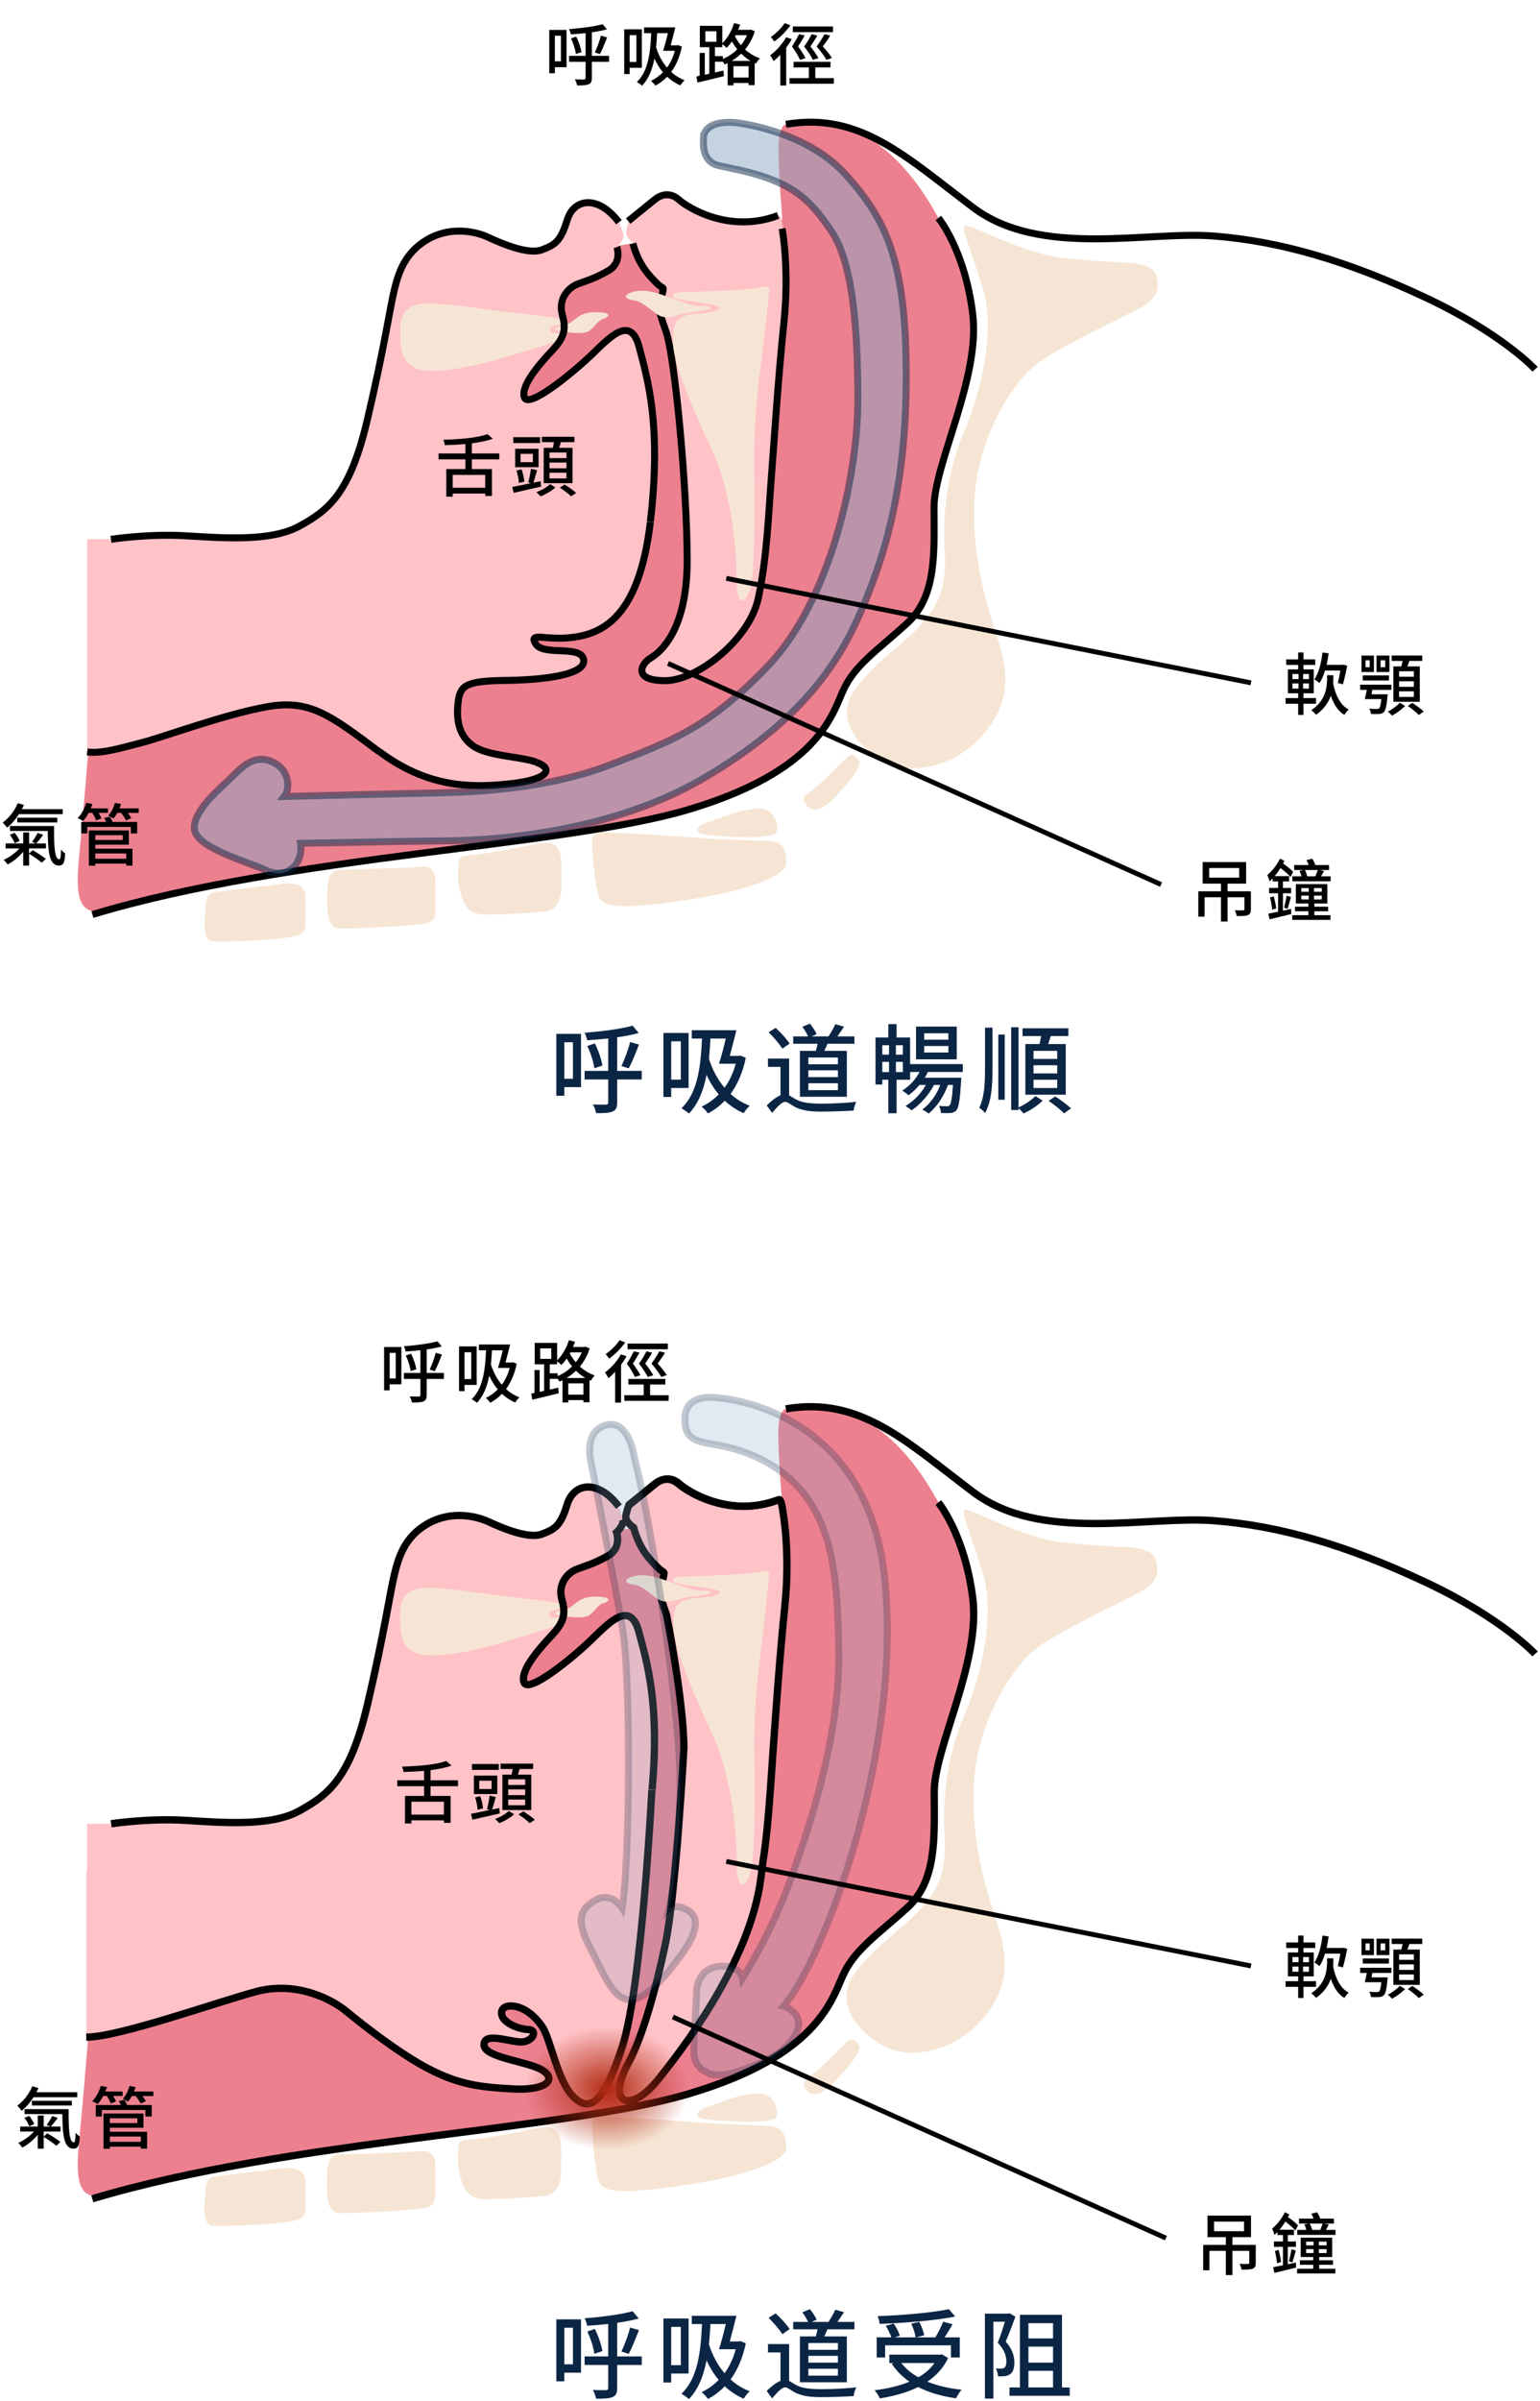
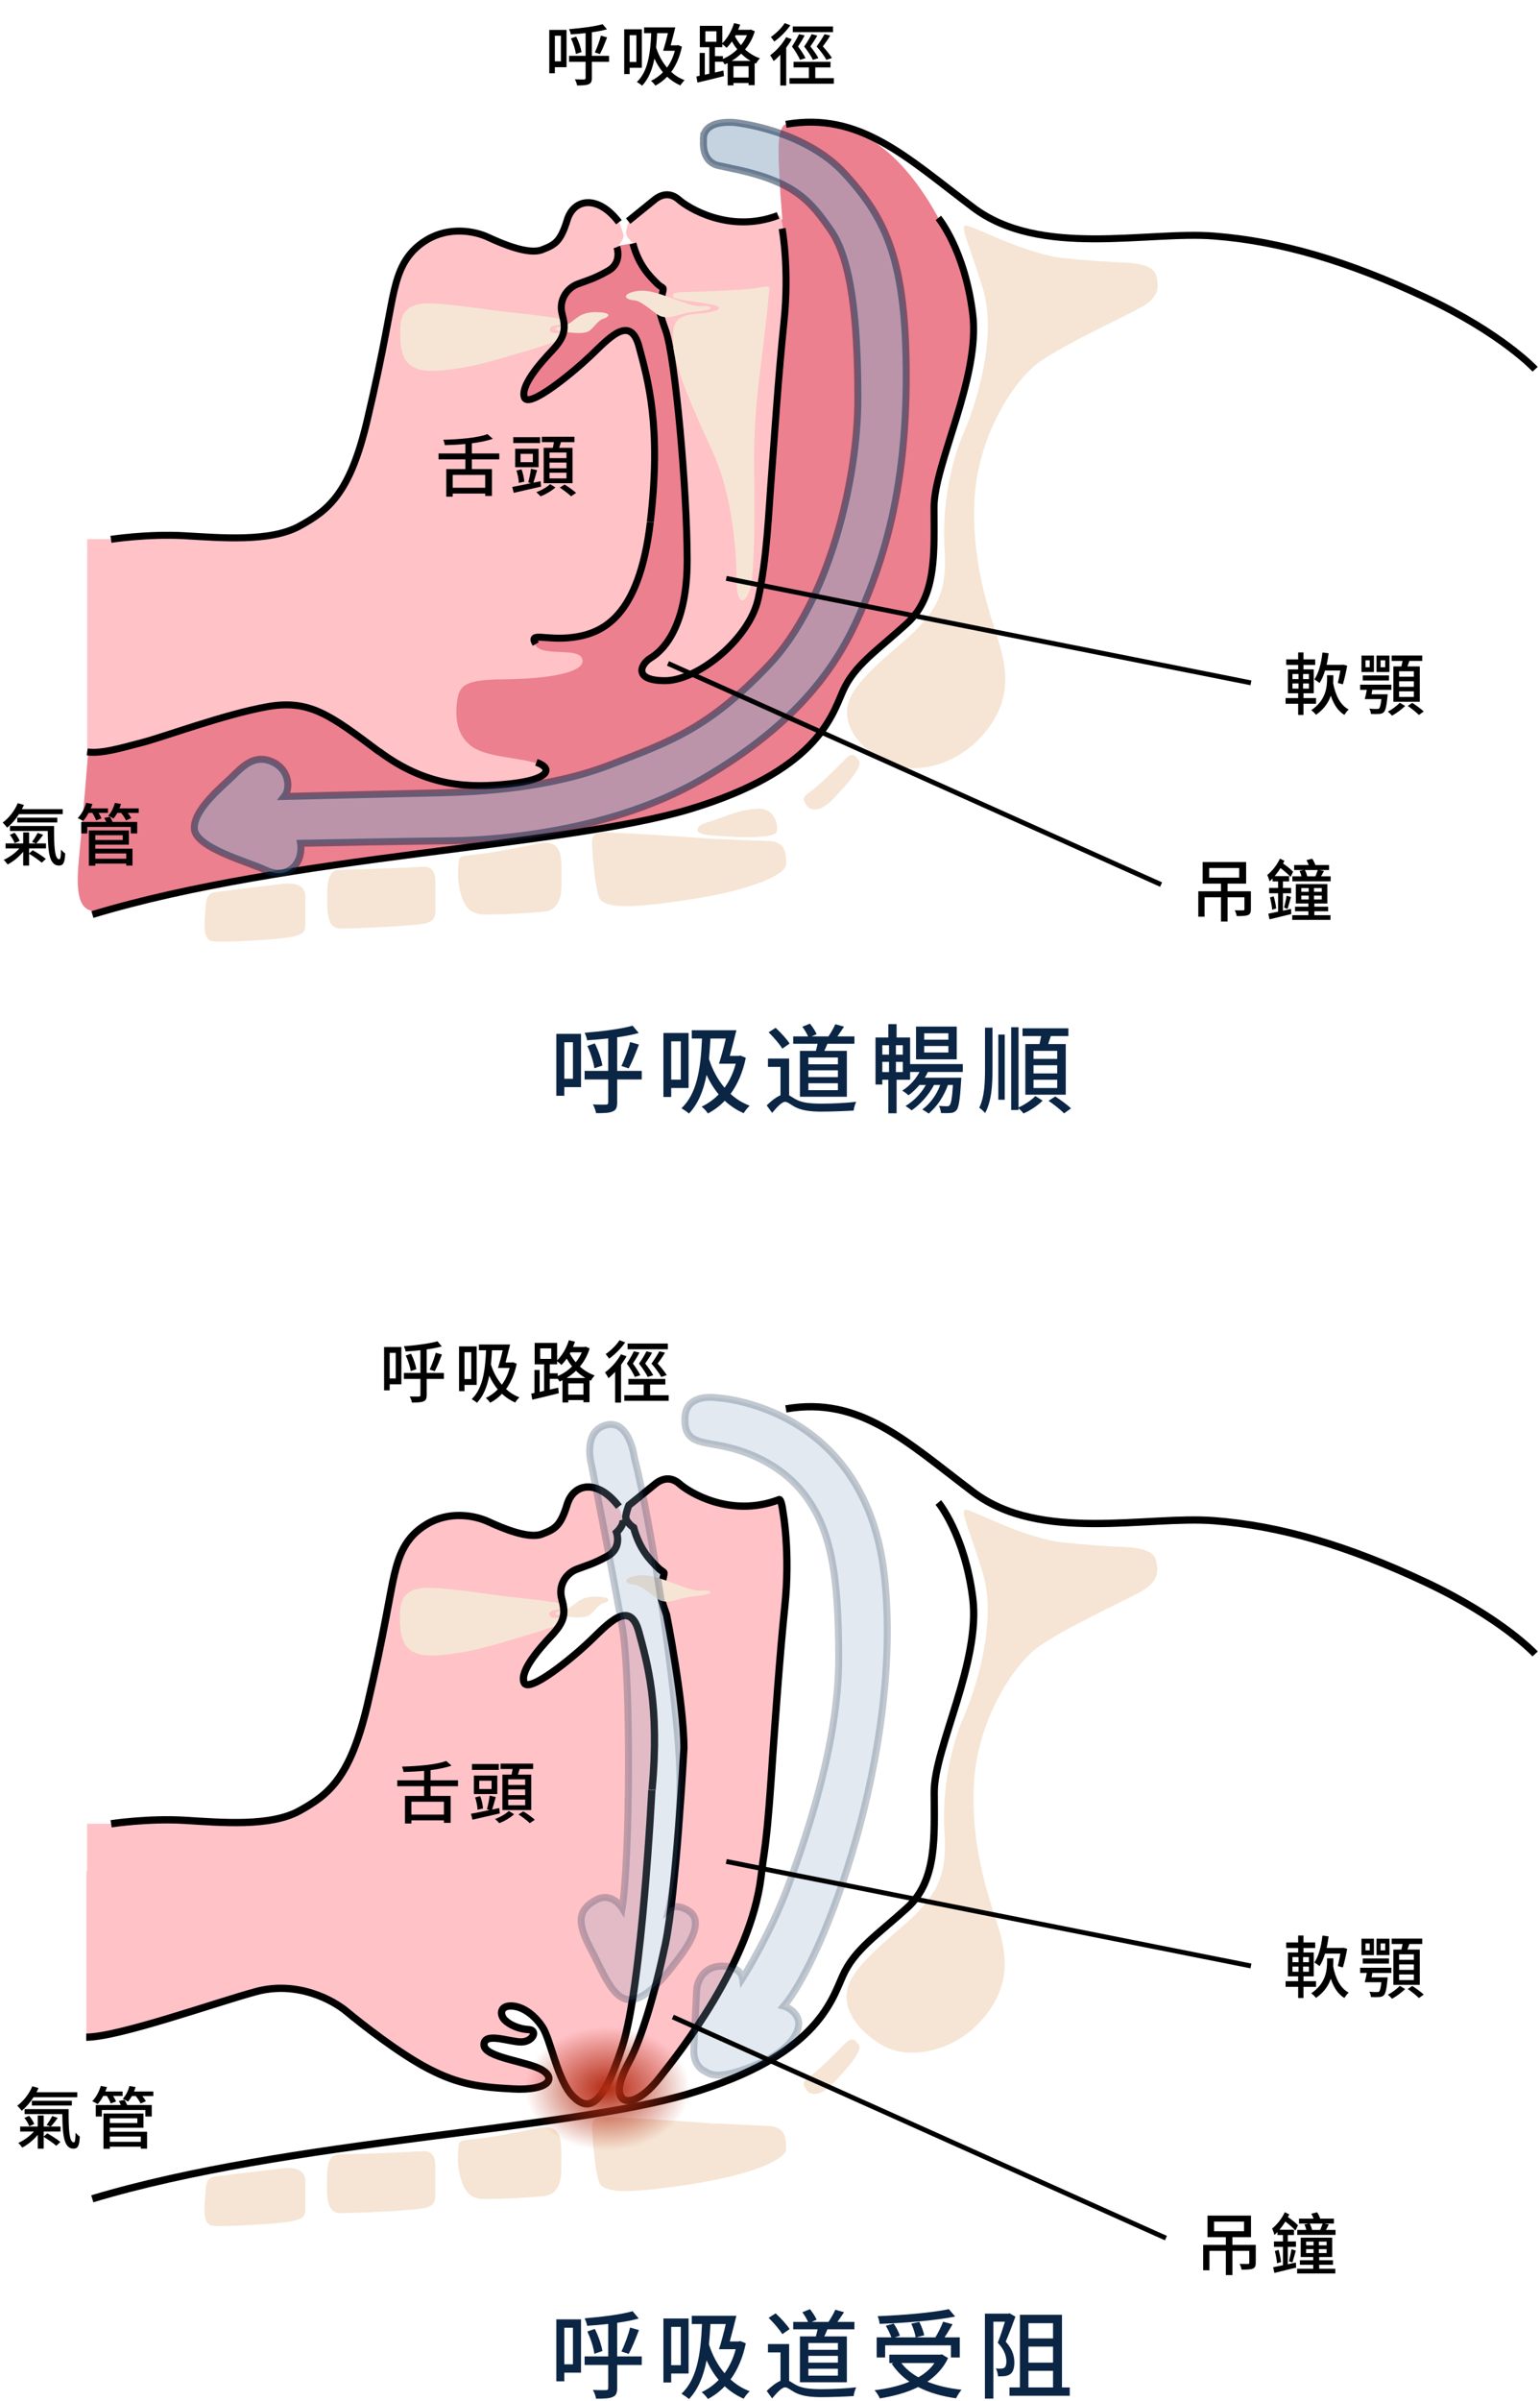
<svg xmlns="http://www.w3.org/2000/svg" width="634" height="988" viewBox="0 0 634 988" fill="none">
  <path d="M235.88 428.88V443.92H232.32V428.88H235.88ZM239.2 425.44H229.04V450.92H232.32V447.36H239.2V425.44ZM264.2 440.68H254.08V426.84C257.32 426.4 260.44 425.8 262.96 425.08L260.44 422.08C255.72 423.44 247.64 424.44 240.68 425C241.08 425.8 241.6 427.2 241.72 428.08C244.52 427.92 247.44 427.64 250.4 427.32V440.68H240.68V444.2H250.4V453.64C250.4 454.32 250.12 454.56 249.4 454.56C248.76 454.56 246.48 454.6 244.08 454.48C244.68 455.44 245.24 457.08 245.4 458.08C248.76 458.08 250.88 458 252.24 457.36C253.6 456.8 254.08 455.8 254.08 453.68V444.2H264.2V440.68ZM241.8 430.44C243.16 433.28 244.4 437.12 244.68 439.6L248 438.48C247.6 435.96 246.36 432.24 244.88 429.36L241.8 430.44ZM258.84 439.64C260.16 437.2 261.76 433.24 263.04 429.84L259.4 428.8C258.68 431.84 257.08 436.04 255.84 438.68L258.84 439.64ZM280.28 428.52V444.28H276.32V428.52H280.28ZM283.48 447.72V425.08H273.12V451.4H276.32V447.72H283.48ZM298.8 427.36C297.96 431.04 296.88 435 296 437.72H302.88C301.88 441.56 300.28 444.88 298.28 447.6C295.44 444.24 293.28 440.2 291.88 435.76C292.12 433.16 292.32 430.36 292.48 427.36H298.8ZM304.76 434.36L304.12 434.52H300.44C301.32 431.24 302.36 427.28 303.16 423.96H284.8V427.36H289C288.48 440.24 286.8 450.16 280.56 456.04C281.36 456.52 283.04 457.64 283.64 458.24C287.44 454.2 289.6 448.88 290.88 442.32C292.24 445.28 293.92 448 295.88 450.36C293.8 452.48 291.44 454.16 288.84 455.4C289.68 455.96 290.92 457.36 291.44 458.2C293.92 456.88 296.28 455.16 298.36 452.96C300.64 455.08 303.24 456.8 306.16 458.08C306.72 457.12 307.84 455.72 308.64 455C305.64 453.88 303.04 452.24 300.76 450.16C303.6 446.28 305.8 441.32 307.04 435.28L304.76 434.36ZM344.96 437.96H332.8V435.16H344.96V437.96ZM344.96 443.24H332.8V440.44H344.96V443.24ZM344.96 448.6H332.8V445.76H344.96V448.6ZM329.32 432.44V451.32H348.64V432.44H339.36C339.8 431.56 340.2 430.56 340.64 429.52H351.76V426.48H344.76C345.64 425.28 346.56 423.84 347.48 422.48L343.88 421.48C343.24 422.96 342.08 425 341.08 426.48H334.16L336.2 425.56C335.72 424.36 334.48 422.52 333.44 421.24L330.32 422.52C331.2 423.68 332.16 425.32 332.68 426.48H326.56V429.52H336.6C336.4 430.48 336.12 431.52 335.88 432.44H329.32ZM325.08 429.44C323.92 427.6 321.4 424.88 319.32 422.96L316.44 424.8C318.52 426.84 320.96 429.68 322.08 431.52L325.08 429.44ZM324.88 435.6H316.16V439.04H321.32V450.72C319.56 451.44 317.56 453 315.64 454.88L317.88 457.96C319.84 455.6 321.88 453.4 323.24 453.4C324.16 453.4 325.48 454.52 327.2 455.48C330.04 456.96 333.48 457.44 338.16 457.44C341.96 457.44 348.68 457.2 351.44 457C351.52 456 352.04 454.32 352.48 453.4C348.64 453.88 342.64 454.16 338.28 454.16C333.96 454.16 330.48 453.88 327.88 452.52C326.56 451.84 325.68 451.16 324.88 450.76V435.6ZM390.44 427.84H380.48V425.2H390.44V427.84ZM390.44 433.12H380.48V430.44H390.44V433.12ZM393.88 422.44H377.12V435.92H393.88V422.44ZM368.84 441.16V436.96H371.68V441.16H368.84ZM363.24 436.96H366V441.16H363.24V436.96ZM366 430.12V434H363.24V430.12H366ZM371.68 434H368.84V430.12H371.68V434ZM396.36 441.12V437.88H374.68V426.92H369.12V421.44H365.72V426.92H360.44V446.28H363.24V444.32H365.72V458.12H369.12V444.32H374.68V441.12H378.56C376.96 444.2 374.4 446.96 371.44 448.8C372.24 449.24 373.48 450.2 374.04 450.72C375.6 449.56 377.12 448.12 378.52 446.48H381.16C379.2 450 376.2 453.08 372.8 455.12C373.48 455.56 374.76 456.4 375.32 456.92C378.84 454.44 382.32 450.72 384.52 446.48H387.08C385.56 450.6 382.92 454.16 379.72 456.56C380.44 456.96 381.72 457.76 382.32 458.24C385.6 455.52 388.52 451.32 390.24 446.48H392.32C391.96 452 391.56 454.12 390.96 454.8C390.72 455.16 390.36 455.24 389.84 455.24C389.24 455.24 388 455.2 386.56 455.08C387 455.84 387.32 457.16 387.4 458.04C389 458.08 390.56 458.08 391.4 458C392.48 457.88 393.08 457.6 393.76 456.88C394.72 455.72 395.2 452.6 395.68 444.8C395.72 444.32 395.76 443.48 395.76 443.48H380.72C381.2 442.72 381.64 441.92 382 441.12H396.36ZM435.24 435.76H425.48V432.44H435.24V435.76ZM435.24 441.72H425.48V438.36H435.24V441.72ZM435.24 447.72H425.48V444.32H435.24V447.72ZM422.12 429.64V450.48H438.76V429.64H431.52C431.88 428.6 432.24 427.48 432.6 426.36H439.84V423.16H420.96V426.36H428.64C428.44 427.44 428.2 428.6 427.96 429.64H422.12ZM405.52 439.4C405.52 445.68 405.32 451.28 403.16 455.84C403.88 456.32 405.08 457.4 405.56 458.04C408.28 452.88 408.6 446.56 408.6 439.44V422.88H405.52V439.4ZM411 452.56H413.64V425.72H411V452.56ZM419.32 422.72H416.28V456.76H419.32V456C420.04 456.68 420.92 457.6 421.36 458.2C424.08 457.04 427.24 454.92 429.24 452.92L426.24 451.04C424.76 452.64 421.84 454.6 419.32 455.72V422.72ZM431.68 453C433.92 454.52 436.72 456.72 438.04 458.16L440.92 456.12C439.48 454.68 436.6 452.6 434.44 451.2L431.68 453Z" fill="#0B2545" />
  <path d="M230.916 14.716V25.244H228.424V14.716H230.916ZM233.24 12.308H226.128V30.144H228.424V27.652H233.24V12.308ZM250.74 22.976H243.656V13.288C245.924 12.98 248.108 12.56 249.872 12.056L248.108 9.956C244.804 10.908 239.148 11.608 234.276 12C234.556 12.56 234.92 13.54 235.004 14.156C236.964 14.044 239.008 13.848 241.08 13.624V22.976H234.276V25.44H241.08V32.048C241.08 32.524 240.884 32.692 240.38 32.692C239.932 32.692 238.336 32.72 236.656 32.636C237.076 33.308 237.468 34.456 237.58 35.156C239.932 35.156 241.416 35.1 242.368 34.652C243.32 34.26 243.656 33.56 243.656 32.076V25.44H250.74V22.976ZM235.06 15.808C236.012 17.796 236.88 20.484 237.076 22.22L239.4 21.436C239.12 19.672 238.252 17.068 237.216 15.052L235.06 15.808ZM246.988 22.248C247.912 20.54 249.032 17.768 249.928 15.388L247.38 14.66C246.876 16.788 245.756 19.728 244.888 21.576L246.988 22.248ZM261.996 14.464V25.496H259.224V14.464H261.996ZM264.236 27.904V12.056H256.984V30.48H259.224V27.904H264.236ZM274.96 13.652C274.372 16.228 273.616 19 273 20.904H277.816C277.116 23.592 275.996 25.916 274.596 27.82C272.608 25.468 271.096 22.64 270.116 19.532C270.284 17.712 270.424 15.752 270.536 13.652H274.96ZM279.132 18.552L278.684 18.664H276.108C276.724 16.368 277.452 13.596 278.012 11.272H265.16V13.652H268.1C267.736 22.668 266.56 29.612 262.192 33.728C262.752 34.064 263.928 34.848 264.348 35.268C267.008 32.44 268.52 28.716 269.416 24.124C270.368 26.196 271.544 28.1 272.916 29.752C271.46 31.236 269.808 32.412 267.988 33.28C268.576 33.672 269.444 34.652 269.808 35.24C271.544 34.316 273.196 33.112 274.652 31.572C276.248 33.056 278.068 34.26 280.112 35.156C280.504 34.484 281.288 33.504 281.848 33C279.748 32.216 277.928 31.068 276.332 29.612C278.32 26.896 279.86 23.424 280.728 19.196L279.132 18.552ZM301.252 25.048C302.624 24.236 303.94 23.228 305.116 22.08C306.236 23.172 307.524 24.208 308.98 25.048H301.252ZM301.952 31.908V27.26H308.196V31.908H301.952ZM297.612 23.116H294.336V19.42H297.36V18.16C297.948 18.608 298.76 19.28 299.152 19.7C299.88 18.944 300.636 18.048 301.308 17.068C301.924 18.132 302.624 19.224 303.52 20.288C301.756 22.024 299.712 23.368 297.612 24.264V23.116ZM290.388 12.868H294.952V17.18H290.388V12.868ZM307.524 14.492C306.88 15.976 306.04 17.348 305.032 18.58C304.024 17.404 303.24 16.2 302.596 14.996L302.848 14.492H307.524ZM309.092 12.168L308.644 12.28H303.884C304.192 11.58 304.472 10.852 304.724 10.124L302.204 9.508C301.224 12.728 299.46 15.752 297.36 17.796V10.628H288.12V19.42H292.012V30.34L290.164 30.76V21.772H288.036V31.208C287.56 31.292 287.112 31.376 286.692 31.46L287.14 33.98C290.164 33.28 294.224 32.3 298.06 31.32L297.808 29.024L294.336 29.836V25.412H297.612V25.384C297.892 25.776 298.172 26.196 298.34 26.532C298.76 26.364 299.152 26.168 299.572 25.972V35.128H301.952V34.148H308.196V35.044H310.688V25.944L311.248 26.168C311.584 25.524 312.34 24.488 312.844 24.012C310.464 23.172 308.448 21.884 306.74 20.344C308.476 18.272 309.876 15.78 310.744 12.868L309.092 12.168ZM342.944 10.88H326.368V13.232H342.944V10.88ZM342.496 23.872C341.712 22.612 340.2 20.652 338.744 19.112C339.752 17.74 340.872 16.256 341.768 14.632L339.444 14.072C338.744 15.416 337.4 17.488 336.196 19.14C337.904 21.072 339.444 23.172 340.228 24.628L342.496 23.872ZM334.124 14.072C333.48 15.444 332.276 17.46 331.072 19.14C332.584 21.072 333.984 23.172 334.656 24.628L336.924 23.928C336.28 22.64 334.908 20.708 333.62 19.112C334.544 17.74 335.636 16.2 336.476 14.632L334.124 14.072ZM331.632 23.928C331.016 22.64 329.756 20.708 328.552 19.112C329.476 17.74 330.456 16.172 331.268 14.576L328.944 14.072C328.328 15.416 327.152 17.432 326.06 19.14C327.46 21.044 328.748 23.172 329.364 24.628L331.632 23.928ZM323.036 9.508C321.86 11.44 319.452 13.764 317.352 15.22C317.772 15.668 318.444 16.592 318.752 17.096C321.132 15.444 323.708 12.812 325.388 10.404L323.036 9.508ZM323.652 15.304C322.084 18.132 319.536 20.96 317.072 22.752C317.492 23.312 318.248 24.6 318.5 25.132C319.424 24.404 320.348 23.508 321.244 22.528V35.184H323.68V19.616C324.52 18.468 325.304 17.292 325.948 16.116L323.652 15.304ZM335.636 32.132V27.736H341.908V25.44H326.704V27.736H333.004V32.132H325.024V34.456H343.28V32.132H335.636Z" fill="black" />
  <path d="M323.667 51.063C323.667 51.063 320.503 51.063 320.503 61.487C320.503 71.91 322.085 90.338 322.085 90.338C322.085 90.338 253.122 100.947 243.815 103.088C234.509 105.229 219.525 126.913 215.802 139.85C211.986 152.786 203.889 176.146 215.802 178.473C227.715 180.799 283.741 246.412 240.744 251.345C197.747 256.277 136.136 280.196 109.24 283.36C82.436 286.524 36.461 307.557 36.461 307.557C36.461 307.557 34.413 333.616 32.459 353.719C30.505 373.821 34.786 376.986 45.395 374.101C56.005 371.309 100.864 359.489 189.092 348.972C277.32 338.456 297.515 330.638 317.432 318.912C337.348 307.185 342.56 295.645 346.934 284.57C351.308 273.495 363.221 265.398 370.666 259.069C378.112 252.741 383.417 244.737 383.975 233.01C384.534 221.284 383.975 206.765 385.65 199.971C387.326 193.177 396.446 164.42 398.028 156.323C399.704 148.226 402.682 135.755 399.517 122.818C396.353 109.975 374.017 40.64 323.667 51.063Z" fill="#EC808F" />
  <path d="M253.96 101.692C253.96 101.692 256.286 108.114 250.33 111.464C244.374 114.815 242.047 115.28 237.859 116.862C233.671 118.444 229.855 123.284 231.437 129.24C233.02 135.196 232.74 138.547 227.249 144.317C221.758 150.087 214.22 159.022 215.895 163.582C217.663 168.235 235.625 153.531 243.071 146.457C250.516 139.384 259.451 129.054 263.08 142.642C266.71 156.323 272.387 175.308 267.734 214.769C263.08 254.23 247.817 260.465 236.184 262.14C224.55 263.723 217.477 259.628 220.548 264.932C223.62 270.237 239.162 265.212 240.279 271.447C241.396 277.683 223.992 279.823 207.891 280.009C191.791 280.196 189.464 282.057 188.626 288.851C187.789 295.645 188.626 302.532 194.583 306.813C200.539 311.187 213.755 311.187 220.828 313.607C227.901 316.12 226.226 320.68 209.939 322.448C193.652 324.216 175.969 324.03 155.96 309.046C135.95 294.063 127.481 287.548 110.077 290.619C92.674 293.69 67.639 302.997 58.704 305.324C49.676 307.65 41.859 310.07 35.903 309.233V221.842H45.768C45.768 221.842 61.031 219.515 75.922 220.353C90.812 221.191 111.194 223.145 123.293 216.444C135.392 209.743 144.047 202.949 151.213 173.075C158.286 143.2 160.613 126.634 162.381 119.375C164.15 112.116 166.569 104.112 175.783 98.621C184.904 93.13 195.234 94.805 201.19 97.597C207.147 100.389 217.756 104.67 223.154 102.716C228.552 100.668 230.879 99.552 233.578 90.524C236.37 81.496 246.328 80.1 254.89 91.362C254.89 91.362 256.007 94.153 256.659 96.48C257.124 98.714 253.96 101.692 253.96 101.692C253.96 101.692 256.286 108.114 250.33 111.464C244.374 114.815 242.047 115.28 237.859 116.862C233.671 118.444 229.855 123.284 231.437 129.24C233.02 135.196 232.74 138.547 227.249 144.317C221.758 150.087 214.22 159.022 215.895 163.582C217.663 168.235 235.625 153.531 243.071 146.457C250.516 139.384 259.451 129.054 263.08 142.642C266.71 156.323 272.387 175.308 267.734 214.769C263.08 254.23 247.817 260.465 236.184 262.14C224.55 263.723 217.477 259.628 220.548 264.932C223.62 270.237 239.162 265.212 240.279 271.447C241.396 277.683 223.992 279.823 207.891 280.009C191.791 280.196 189.464 282.057 188.626 288.851C187.789 295.645 188.626 302.532 194.583 306.813C200.539 311.187 213.755 311.187 220.828 313.607C227.901 316.12 226.226 320.68 209.939 322.448C193.652 324.216 175.969 324.03 155.96 309.046C135.95 294.063 127.481 287.548 110.077 290.619C92.674 293.69 67.639 302.997 58.704 305.324C49.676 307.65 41.859 310.07 35.903 309.233" fill="#FFC2C7" />
  <path d="M260.94 100.203C263.453 109.417 267.92 113.698 270.805 116.583C273.69 119.468 273.876 117.141 272.852 121.795C271.829 126.448 270.526 125.145 274.435 136.034C278.343 146.923 283.276 201.553 283.276 230.59C283.276 259.628 272.108 268.469 268.199 270.796C264.29 273.122 260.661 280.102 274.155 280.102C287.65 280.102 308.87 262.978 312.499 246.412C316.129 229.846 316.873 211.139 317.99 195.597C319.107 180.055 320.782 154.927 323.109 132.683C325.436 110.44 322.364 94.06 322.364 94.06C321.527 87.732 320.689 88.662 320.689 88.662C300.493 96.387 283.369 85.312 279.926 82.241C276.482 79.17 272.852 79.728 269.781 82.241C266.71 84.754 258.985 90.989 258.985 90.989C258.985 90.989 258.148 92.757 257.775 95.27C257.403 97.783 260.94 100.203 260.94 100.203Z" fill="#FFC2C7" />
  <path d="M632 151.949C632 151.949 618.319 137.151 586.676 122.353C555.126 107.555 527.392 99.272 499.751 97.132C472.11 94.991 428.275 106.252 400.634 85.405C372.993 64.558 354.007 45.945 323.574 51.156" stroke="black" stroke-width="2.874" stroke-miterlimit="10" />
  <path d="M386.302 89.686C386.302 89.686 397.191 102.716 400.448 129.147C403.705 155.485 384.534 190.758 384.534 208.813C384.534 226.868 385.836 245.202 373.458 256.463C361.08 267.818 351.681 273.681 346.934 284.57C342.188 295.459 335.58 317.422 284.021 332.965C232.461 348.507 119.012 351.857 38.043 376.334" stroke="black" stroke-width="2.874" stroke-miterlimit="10" />
  <path d="M321.992 94.06C321.992 94.06 325.063 110.44 322.737 132.683C320.41 154.926 318.828 180.055 317.618 195.597C316.408 211.139 315.757 229.846 312.127 246.412C308.497 262.978 287.278 280.102 273.783 280.102C260.288 280.102 263.918 273.122 267.827 270.796C271.736 268.469 282.904 259.627 282.904 230.59C282.904 201.553 277.971 146.923 274.062 136.034C270.154 125.145 271.456 126.448 272.48 121.794C273.504 117.141 273.318 119.468 270.433 116.583C267.548 113.698 262.987 109.323 260.568 100.203" stroke="black" stroke-width="2.874" stroke-miterlimit="10" />
  <path d="M253.96 101.692C253.96 101.692 256.286 108.114 250.33 111.464C244.374 114.814 242.047 115.28 237.859 116.862C233.671 118.444 229.855 123.284 231.437 129.24C233.02 135.196 232.74 138.547 227.249 144.317C221.758 150.087 214.22 159.021 215.895 163.582C217.663 168.235 235.625 153.531 243.071 146.457C250.516 139.384 259.451 129.054 263.08 142.642C266.71 156.323 272.387 175.308 267.734 214.769C263.08 254.23 247.817 260.465 236.184 262.14C224.55 263.722 217.477 259.627 220.548 264.932C223.62 270.237 239.162 265.212 240.279 271.447C241.396 277.683 223.992 279.823 207.891 280.009C191.791 280.195 189.464 282.057 188.626 288.851C187.789 295.645 188.626 302.532 194.583 306.813C200.539 311.187 213.755 311.187 220.828 313.607C227.901 316.119 226.226 320.68 209.939 322.448C193.652 324.216 175.969 324.03 155.96 309.046C135.95 294.062 127.481 287.548 110.077 290.619C92.674 293.69 67.639 302.997 58.704 305.324C49.676 307.65 41.859 310.07 35.903 309.232" stroke="#EC808F" stroke-width="0.958" stroke-miterlimit="10" />
  <path d="M254.797 91.454C246.235 80.1 236.184 81.589 233.485 90.617C230.693 99.644 228.366 100.761 223.061 102.809C217.663 104.856 207.054 100.482 201.097 97.69C195.141 94.898 184.811 93.223 175.69 98.714C166.569 104.205 164.057 112.209 162.288 119.468C160.52 126.727 158.193 143.293 151.12 173.168C144.047 203.043 135.299 209.929 123.2 216.537C111.101 223.145 90.812 221.284 75.829 220.446C60.845 219.609 45.675 221.935 45.675 221.935" stroke="black" stroke-width="2.874" stroke-miterlimit="10" />
  <path d="M258.613 90.989C258.613 90.989 266.338 84.754 269.409 82.241C272.48 79.728 276.11 79.17 279.553 82.241C282.997 85.312 300.214 96.294 320.317 88.662" stroke="black" stroke-width="2.874" stroke-miterlimit="10" />
  <path d="M281.694 120.213C281.694 120.213 303.751 119.654 310.731 118.63C317.711 117.607 316.873 117.048 316.408 122.446C315.943 127.844 314.081 143.759 312.592 155.392C311.103 167.025 310.266 180.241 310.452 192.433C310.638 204.625 311.01 236.268 308.59 243.062C306.078 249.856 303.099 247.994 303.192 237.943C303.286 227.892 301.61 203.508 293.141 185.36C284.765 167.212 277.599 150.553 277.134 141.804C276.668 133.056 277.878 129.798 286.533 129.147C295.282 128.589 299.191 126.634 293.048 125.331C286.906 124.028 277.04 123.47 277.04 121.981C277.04 120.585 277.878 120.306 281.694 120.213Z" fill="#F6E5D4" />
  <path d="M288.674 125.983C288.674 125.983 292.49 125.611 292.583 126.727C292.676 127.844 285.323 128.217 282.159 128.868C278.995 129.519 274.342 132.032 270.526 129.333C266.71 126.634 263.732 123.749 260.847 123.563C257.962 123.377 255.635 121.516 260.568 120.12C265.5 118.724 270.34 120.492 275.831 122.446C281.322 124.401 284.951 126.076 288.674 125.983Z" fill="#F6E5D4" />
  <path d="M436.465 106.066C436.465 106.066 449.96 107.555 462.338 108.021C474.716 108.486 475.833 111.929 476.298 114.721C476.763 117.513 477.787 122.167 469.504 126.634C461.221 131.101 437.675 141.897 427.531 149.25C417.386 156.602 401.844 180.055 401.1 207.603C400.262 235.151 408.731 255.346 411.616 265.677C414.501 276.007 416.735 288.758 404.357 302.718C391.979 316.678 373.738 318.819 363.873 313.328C354.007 307.837 345.445 297.692 349.912 287.362C354.38 277.031 372.993 264.095 378.205 258.045C383.417 251.996 390.211 245.574 388.908 226.682C387.605 207.789 391.7 189.641 396.912 177.635C402.123 165.629 410.592 138.174 404.636 118.816C398.68 99.458 395.329 93.595 397.377 92.851C399.238 92.013 419.155 103.46 436.465 106.066Z" fill="#F6E5D4" />
  <path d="M347.958 312.397C347.958 312.397 338.093 322.541 334.277 325.24C330.461 327.939 330.089 328.684 332.136 331.569C334.277 334.361 338.558 333.43 343.025 328.777C347.493 324.123 355.403 315.561 353.635 313.048C351.867 310.442 350.75 309.605 347.958 312.397Z" fill="#F6E5D4" />
  <path d="M298.074 336.036C298.074 336.036 292.583 337.991 289.977 338.828C287.278 339.666 284.765 342.83 291.094 343.575C297.422 344.319 319.293 345.808 319.852 342.085C320.41 338.363 318.269 332.406 311.848 332.779C305.519 333.151 300.68 335.105 298.074 336.036Z" fill="#F6E5D4" />
  <path d="M294.258 345.25C294.258 345.25 263.36 343.016 256.1 342.83C248.841 342.644 243.722 341.341 243.722 346.273C243.722 351.206 245.025 364.794 246.514 368.982C248.003 373.17 255.077 374.566 283.183 370.285C311.289 366.004 323.667 359.489 323.667 355.58C323.667 351.671 323.76 346.273 316.408 346.087C309.056 345.901 296.957 345.25 294.258 345.25Z" fill="#F6E5D4" />
  <path d="M221.572 347.111C221.572 347.111 205.472 350.554 196.63 351.578C187.789 352.602 189.092 351.857 188.626 357.721C188.161 363.584 189.929 371.309 193.094 374.194C196.258 377.079 200.539 376.241 205.006 376.241C209.474 376.241 221.2 375.497 224.737 375.031C228.18 374.566 231.437 371.495 231.158 363.305C230.879 355.208 233.113 344.784 221.572 347.111Z" fill="#F6E5D4" />
  <path d="M150.189 357.628C150.189 357.628 142.744 357.814 139.487 358C136.229 358.186 134.74 360.792 134.74 367.586C134.74 374.38 134.182 382.105 140.231 382.105C146.281 382.105 170.385 381.081 175.132 379.964C179.878 378.847 179.227 375.962 179.227 371.588C179.227 367.214 179.227 364.794 179.227 362.84C179.227 360.792 179.04 356.325 174.015 356.697C168.989 357.069 153.912 357.535 150.189 357.628Z" fill="#F6E5D4" />
  <path d="M115.848 363.77C115.848 363.77 95.559 366.19 91.464 366.748C87.369 367.307 85.042 366.934 84.67 373.077C84.298 379.219 82.995 386.665 87.462 387.316C91.929 387.968 115.848 386.572 120.501 385.455C125.061 384.338 125.713 383.5 125.713 379.964C125.713 376.52 125.713 372.425 125.713 369.912C125.806 367.493 125.806 362.56 115.848 363.77Z" fill="#F6E5D4" />
  <path d="M246.421 128.496C246.421 128.496 241.675 127.937 238.231 130.264C234.788 132.59 235.067 133.149 231.717 134.08C228.273 135.01 227.249 135.569 230.6 136.22C233.95 136.872 240.372 137.709 242.512 136.22C244.653 134.731 246.235 131.753 248.376 131.194C250.423 130.636 252.471 128.682 246.421 128.496Z" fill="#F6E5D4" />
  <path d="M227.994 130.729C227.994 130.729 217.663 129.24 210.404 128.588C203.145 127.937 185.648 124.866 176.435 124.866C167.221 124.866 164.801 129.147 164.801 135.941C164.801 142.828 164.522 152.6 177.365 152.6C190.209 152.6 205.751 147.667 210.032 146.364C214.313 145.061 233.113 140.036 233.113 137.802C233.113 135.568 227.063 138.64 226.412 135.941C225.76 133.149 231.624 134.359 231.624 132.776C231.624 131.194 230.693 131.194 227.994 130.729Z" fill="#F6E5D4" />
  <path d="M155.96 309.233C135.95 294.249 127.481 287.734 110.077 290.805C92.674 293.876 67.638 303.183 58.704 305.51C49.676 307.836 41.859 310.256 35.903 309.419" stroke="black" stroke-width="2.874" stroke-miterlimit="10" />
  <path d="M220.828 313.7C227.901 316.213 226.226 320.773 209.939 322.541C193.652 324.31 175.969 324.123 155.96 309.14" stroke="black" stroke-width="2.874" stroke-miterlimit="10" />
-   <path d="M220.548 264.932C223.62 270.144 239.162 265.212 240.279 271.447C241.396 277.683 223.992 279.823 207.891 280.009C191.791 280.196 189.464 282.057 188.626 288.851C187.789 295.645 188.626 302.532 194.583 306.813C200.539 311.187 213.755 311.187 220.828 313.607" stroke="black" stroke-width="2.874" stroke-miterlimit="10" />
  <path d="M267.734 214.862C263.08 254.323 247.817 260.558 236.184 262.234C224.55 263.816 217.477 259.721 220.548 265.026" stroke="black" stroke-width="2.874" stroke-miterlimit="10" />
  <path d="M243.071 146.458C250.516 139.385 259.451 129.054 263.08 142.642C266.71 156.323 272.387 175.309 267.734 214.769" stroke="black" stroke-width="2.874" stroke-miterlimit="10" />
  <path d="M253.96 101.692C253.96 101.692 256.286 108.114 250.33 111.464C244.374 114.815 242.047 115.28 237.859 116.862C233.671 118.444 229.855 123.284 231.437 129.24C233.02 135.196 232.74 138.547 227.249 144.317C221.758 150.087 214.22 159.022 215.895 163.582C217.663 168.235 235.625 153.531 243.071 146.458" stroke="black" stroke-width="2.874" stroke-miterlimit="10" />
  <path opacity="0.5" d="M302.355 50.412C302.355 50.412 331.206 53.204 347.958 71.632C364.71 90.059 373.086 107.09 373.086 154.834C373.086 202.577 363.314 231.242 354.1 252.369C344.887 273.495 329.158 297.413 288.767 320.773C248.376 344.133 197.561 345.901 184.345 345.994C171.13 346.088 123.758 347.018 123.758 347.018C123.758 347.018 124.503 351.113 122.455 354.743C120.408 358.372 115.754 361.165 109.054 357.907C102.353 354.743 80.482 348.88 80.016 341.062C79.551 333.244 91.464 323.658 95.652 319.563C99.84 315.468 104.679 310.257 111.939 313.421C119.198 316.585 119.663 324.496 117.057 327.753C117.057 327.753 162.754 326.636 180.623 326.264C198.491 325.892 226.784 324.217 251.447 314.631C276.11 305.045 291.559 299.833 316.315 273.867C341.164 247.901 353.17 197.459 353.17 164.234C353.17 131.009 350.378 106.718 342.002 94.712C333.626 82.707 327.297 74.61 301.238 69.305C301.238 69.305 299.749 68.933 296.026 68.188C292.304 67.443 289.232 64.465 289.605 57.671C289.698 57.764 288.022 49.481 302.355 50.412Z" fill="#8DA9C4" />
  <path opacity="0.5" d="M302.355 50.412C302.355 50.412 331.206 53.204 347.958 71.632C364.71 90.059 373.086 107.09 373.086 154.834C373.086 202.577 363.314 231.242 354.1 252.369C344.887 273.495 329.158 297.413 288.767 320.773C248.376 344.133 197.561 345.901 184.345 345.994C171.13 346.088 123.758 347.018 123.758 347.018C123.758 347.018 124.503 351.113 122.455 354.743C120.408 358.372 115.754 361.165 109.054 357.907C102.353 354.743 80.482 348.88 80.016 341.062C79.551 333.244 91.464 323.658 95.652 319.563C99.84 315.468 104.679 310.257 111.939 313.421C119.198 316.585 119.663 324.496 117.057 327.753C117.057 327.753 162.754 326.636 180.623 326.264C198.491 325.892 226.784 324.217 251.447 314.631C276.11 305.045 291.559 299.833 316.315 273.867C341.164 247.901 353.17 197.459 353.17 164.234C353.17 131.009 350.378 106.718 342.002 94.712C333.626 82.707 327.297 74.61 301.238 69.305C301.238 69.305 299.749 68.933 296.026 68.188C292.304 67.443 289.232 64.465 289.605 57.671C289.698 57.764 288.022 49.481 302.355 50.412Z" stroke="#0B2545" stroke-width="2.874" stroke-miterlimit="10" />
  <path d="M199.748 200.712H186.364V195.42H199.748V200.712ZM205.544 189.036V186.6H194.26V182.428C197.536 182.008 200.532 181.42 202.884 180.552L200.672 178.648C196.78 180.16 188.996 180.804 182.5 180.972C182.752 181.532 183.06 182.54 183.116 183.184C185.804 183.128 188.744 182.988 191.6 182.708V186.6H180.54V189.036H191.6V193.04H183.732V204.38H186.364V203.092H199.748V204.1H202.52V193.04H194.26V189.036H205.544ZM233.208 188.532H226.236V186.208H233.208V188.532ZM233.208 192.704H226.236V190.352H233.208V192.704ZM233.208 196.876H226.236V194.524H233.208V196.876ZM223.828 184.276V198.836H235.7V184.276H230.212C230.436 183.548 230.688 182.764 230.94 181.952H236.484V179.74H223.072V181.952H228.028C227.916 182.708 227.776 183.52 227.608 184.276H223.828ZM222.344 179.908H211.312V182.316H222.344V179.908ZM219.376 190.184H214.308V186.768H219.376V190.184ZM221.728 184.668H212.096V192.256H221.728V184.668ZM215.848 198.192C215.764 196.82 215.316 194.72 214.7 193.124L212.6 193.656C213.188 195.28 213.552 197.38 213.608 198.724L215.848 198.192ZM222.54 198.024L219.6 198.64C220.076 197.212 220.608 195.252 221.112 193.488L218.592 192.9C218.396 194.58 217.892 196.988 217.472 198.528L218.592 198.836C215.68 199.452 212.908 200.012 210.892 200.376L211.508 202.812C214.616 202.112 218.816 201.16 222.764 200.236L222.54 198.024ZM226.46 199.228C225.312 200.376 222.904 201.804 220.804 202.532C221.364 203.008 222.148 203.764 222.54 204.24C224.64 203.456 227.16 201.972 228.644 200.572L226.46 199.228ZM230.464 200.656C232.06 201.692 234.104 203.232 235.084 204.24L237.184 202.84C236.092 201.832 234.02 200.348 232.452 199.396L230.464 200.656Z" fill="black" />
  <path d="M551.8 275.928C551.492 277.776 551.1 279.764 550.764 281.052L552.836 281.612C553.452 279.68 554.124 276.572 554.628 273.94L552.892 273.492L552.472 273.576H546.144C546.508 272.064 546.76 270.468 546.984 268.844L544.436 268.508C543.96 272.848 542.924 276.964 541.104 279.568C541.692 279.932 542.784 280.66 543.232 281.08C544.156 279.68 544.912 277.888 545.5 275.928H551.8ZM532.088 281.248H534.58V283.376H532.088V281.248ZM532.088 277.356H534.58V279.456H532.088V277.356ZM538.864 279.456H536.456V277.356H538.864V279.456ZM538.864 283.376H536.456V281.248H538.864V283.376ZM541.804 289.592V287.268H536.624V285.28H540.852V275.452H536.624V273.632H541.44V271.336H536.624V268.48H534.44V271.336H529.512V273.632H534.44V275.452H530.212V285.28H534.44V287.268H529.26V289.592H534.44V294.212H536.624V289.592H541.804ZM548.86 281.248C548.888 280.52 548.916 279.82 548.916 279.176V277.86H546.34V279.148C546.34 282.732 545.864 288.22 539.816 292.252C540.432 292.7 541.384 293.54 541.776 294.156C545.136 291.804 546.928 289.032 547.88 286.288C549.056 289.816 550.82 292.616 553.48 294.184C553.844 293.484 554.656 292.504 555.244 291.972C551.772 290.208 549.784 286.008 548.86 281.248ZM582.068 278.476H575.992V276.236H582.068V278.476ZM582.068 282.62H575.992V280.352H582.068V282.62ZM582.068 286.792H575.992V284.496H582.068V286.792ZM573.64 274.248V288.78H584.504V274.248H579.408C579.688 273.548 579.968 272.736 580.22 271.98H585.512V269.74H572.94V271.98H577.42C577.28 272.708 577.112 273.52 576.916 274.248H573.64ZM570.28 274.584H568.376V271.728H570.28V274.584ZM572.016 269.768H566.696V276.544H572.016V269.768ZM561.04 280.044H571.82V277.944H561.04V280.044ZM563.896 274.584H562.16V271.728H563.896V274.584ZM565.632 269.768H560.508V276.544H565.632V269.768ZM564.652 285.7C564.764 285.112 564.848 284.496 564.96 283.88H572.8V281.752H559.948V283.88H562.692C562.468 285.196 562.16 286.652 561.852 287.688H568.712C568.432 290.068 568.124 291.16 567.76 291.524C567.508 291.72 567.228 291.748 566.78 291.748C566.276 291.748 565.016 291.748 563.728 291.608C564.092 292.224 564.372 293.148 564.4 293.792C565.772 293.876 567.088 293.848 567.788 293.792C568.6 293.736 569.188 293.568 569.692 293.064C570.42 292.336 570.812 290.628 571.204 286.68C571.26 286.372 571.288 285.7 571.288 285.7H564.652ZM576.272 289.172C575.208 290.376 573.108 291.944 571.372 292.84C571.904 293.288 572.688 294.016 573.108 294.492C574.844 293.512 577.056 291.944 578.484 290.516L576.272 289.172ZM579.548 290.488C581.144 291.58 583.16 293.176 584.14 294.212L586.128 292.784C585.064 291.748 582.964 290.208 581.424 289.228L579.548 290.488Z" fill="black" />
  <path d="M497.812 357.204H510.16V361.152H497.812V357.204ZM514.976 366.78H505.372V363.616H513.016V354.74H495.124V363.616H502.656V366.78H493.332V377.224H495.908V369.244H502.656V379.212H505.372V369.244H512.316V374.144C512.316 374.508 512.176 374.592 511.756 374.62C511.364 374.62 509.824 374.648 508.34 374.592C508.676 375.236 509.012 376.244 509.152 376.972C511.308 376.972 512.764 376.944 513.716 376.58C514.696 376.188 514.976 375.488 514.976 374.2V366.78ZM528.164 367.592H531.524V365.38H528.164V362.72H530.712V360.536H524.776C525.588 359.528 526.428 358.408 527.156 357.204C528.752 358.38 530.32 359.78 531.328 360.872L532.364 358.716C531.384 357.736 529.844 356.42 528.22 355.356C528.416 354.964 528.612 354.6 528.78 354.236L526.932 353.34C525.728 355.972 523.712 358.464 521.724 360.06C522.032 360.704 522.536 362.132 522.676 362.692C523.068 362.328 523.488 361.936 523.908 361.488V362.72H526.176V365.38H522.48V367.592H526.176V375.152C524.636 375.488 523.236 375.768 522.144 375.992L522.648 378.316C525.112 377.728 528.472 376.916 531.608 376.132L531.496 374.032C530.376 374.284 529.256 374.536 528.164 374.76V367.592ZM522.844 369.3C523.236 370.924 523.656 372.968 523.74 374.34L525.392 373.836C525.252 372.492 524.832 370.448 524.384 368.852L522.844 369.3ZM530.068 374.004C530.488 372.744 530.992 370.812 531.468 369.132L529.676 368.572C529.48 370.028 529.004 372.156 528.64 373.5L530.068 374.004ZM535.724 368.544H538.776V370.14H535.724V368.544ZM535.724 365.436H538.776V366.976H535.724V365.436ZM544.152 366.976H540.96V365.436H544.152V366.976ZM544.152 370.14H540.96V368.544H544.152V370.14ZM541.1 374.984H546.784V373.108H541.1V371.792H546.448V363.812H533.484V371.792H538.636V373.108H533.148V374.984H538.636V376.608H532V378.54H547.736V376.608H541.1V374.984ZM542.5 358.016C542.276 358.772 541.856 359.78 541.52 360.62H538.076L538.188 360.592C538.02 359.92 537.656 358.8 537.208 358.016H542.5ZM543.872 360.62C544.264 359.948 544.684 359.136 545.048 358.38L543.144 358.016H547.148V355.972H541.492C541.268 355.188 540.764 354.124 540.232 353.368L537.852 353.956C538.188 354.544 538.552 355.272 538.776 355.972H532.784V358.016H536.732L535.024 358.38C535.332 359.052 535.64 359.92 535.808 360.62H532.056V362.664H547.82V360.62H543.872Z" fill="black" />
  <path d="M25.816 335.016V332.972H9.016C9.324 332.384 9.604 331.824 9.856 331.236L7.308 330.508C5.992 333.672 3.668 336.64 1.092 338.516C1.652 338.992 2.548 340.056 2.94 340.588C4.704 339.16 6.412 337.228 7.812 335.016H25.816ZM23.576 338.432V336.472H7.112V338.432H23.576ZM15.484 342.772C14.952 343.836 14 345.404 13.188 346.44L14.812 347.084H11.984V342.548H9.548V347.084H2.296V349.128H7.98C6.272 351.06 3.78 352.852 1.512 353.832C2.016 354.28 2.772 355.176 3.164 355.736C5.376 354.588 7.784 352.656 9.548 350.5V356.184H11.984V351.34C13.776 352.404 16.044 354 17.192 355.008L18.872 353.44C17.64 352.404 15.288 350.892 13.468 349.884L11.984 351.2V349.128H18.928V347.084H14.896C15.764 346.188 16.828 344.844 17.78 343.528L15.484 342.772ZM4.06 343.528C4.872 344.564 5.712 345.992 6.02 346.944L8.092 346.076C7.756 345.124 6.888 343.724 6.02 342.688L4.06 343.528ZM4.116 339.916V341.96H19.656C19.74 350.584 20.272 356.184 24.276 356.184C26.124 356.184 26.656 354.84 26.852 351.256C26.32 350.864 25.648 350.22 25.116 349.632C25.088 352.012 24.948 353.608 24.416 353.608C22.456 353.608 22.204 348.12 22.26 339.916H4.116ZM38.024 334.512C38.668 335.548 39.312 336.752 39.564 337.592L41.776 336.78C41.552 336.192 41.104 335.324 40.572 334.512H44.464V332.664H37.352C37.632 332.048 37.856 331.46 38.052 330.844L35.504 330.368C34.776 332.748 33.516 335.156 31.976 336.64C32.62 336.92 33.712 337.508 34.216 337.844C35.028 336.948 35.812 335.8 36.484 334.512H38.024ZM51.968 351.2V353.384H39.228V351.2H51.968ZM50.54 343.696V345.656H39.228V343.696H50.54ZM39.228 347.588H53.06V341.736H36.596V356.24H39.228V355.372H51.968V356.184H54.544V349.24H39.228V347.588ZM42.924 336.584C43.204 337.088 43.484 337.676 43.736 338.236H33.432V342.968H35.924V340.28H53.844V342.968H56.476V338.236H46.34C46.088 337.564 45.668 336.752 45.22 336.108L42.924 336.584ZM49.168 332.664C49.42 332.048 49.644 331.46 49.812 330.844L47.292 330.396C46.76 332.384 45.808 334.372 44.548 335.66C45.136 335.94 46.228 336.5 46.676 336.836C47.264 336.192 47.796 335.408 48.3 334.54H49.896C50.708 335.548 51.548 336.836 51.884 337.62L54.04 336.668C53.76 336.08 53.2 335.296 52.612 334.54H57.12V332.664H49.168Z" fill="black" />
  <path d="M299 238L515 281" stroke="black" stroke-width="2" />
  <path d="M275 273L478 364" stroke="black" stroke-width="2" />
  <path d="M162.916 556.716V567.244H160.424V556.716H162.916ZM165.24 554.308H158.128V572.144H160.424V569.652H165.24V554.308ZM182.74 564.976H175.656V555.288C177.924 554.98 180.108 554.56 181.872 554.056L180.108 551.956C176.804 552.908 171.148 553.608 166.276 554C166.556 554.56 166.92 555.54 167.004 556.156C168.964 556.044 171.008 555.848 173.08 555.624V564.976H166.276V567.44H173.08V574.048C173.08 574.524 172.884 574.692 172.38 574.692C171.932 574.692 170.336 574.72 168.656 574.636C169.076 575.308 169.468 576.456 169.58 577.156C171.932 577.156 173.416 577.1 174.368 576.652C175.32 576.26 175.656 575.56 175.656 574.076V567.44H182.74V564.976ZM167.06 557.808C168.012 559.796 168.88 562.484 169.076 564.22L171.4 563.436C171.12 561.672 170.252 559.068 169.216 557.052L167.06 557.808ZM178.988 564.248C179.912 562.54 181.032 559.768 181.928 557.388L179.38 556.66C178.876 558.788 177.756 561.728 176.888 563.576L178.988 564.248ZM193.996 556.464V567.496H191.224V556.464H193.996ZM196.236 569.904V554.056H188.984V572.48H191.224V569.904H196.236ZM206.96 555.652C206.372 558.228 205.616 561 205 562.904H209.816C209.116 565.592 207.996 567.916 206.596 569.82C204.608 567.468 203.096 564.64 202.116 561.532C202.284 559.712 202.424 557.752 202.536 555.652H206.96ZM211.132 560.552L210.684 560.664H208.108C208.724 558.368 209.452 555.596 210.012 553.272H197.16V555.652H200.1C199.736 564.668 198.56 571.612 194.192 575.728C194.752 576.064 195.928 576.848 196.348 577.268C199.008 574.44 200.52 570.716 201.416 566.124C202.368 568.196 203.544 570.1 204.916 571.752C203.46 573.236 201.808 574.412 199.988 575.28C200.576 575.672 201.444 576.652 201.808 577.24C203.544 576.316 205.196 575.112 206.652 573.572C208.248 575.056 210.068 576.26 212.112 577.156C212.504 576.484 213.288 575.504 213.848 575C211.748 574.216 209.928 573.068 208.332 571.612C210.32 568.896 211.86 565.424 212.728 561.196L211.132 560.552ZM233.252 567.048C234.624 566.236 235.94 565.228 237.116 564.08C238.236 565.172 239.524 566.208 240.98 567.048H233.252ZM233.952 573.908V569.26H240.196V573.908H233.952ZM229.612 565.116H226.336V561.42H229.36V560.16C229.948 560.608 230.76 561.28 231.152 561.7C231.88 560.944 232.636 560.048 233.308 559.068C233.924 560.132 234.624 561.224 235.52 562.288C233.756 564.024 231.712 565.368 229.612 566.264V565.116ZM222.388 554.868H226.952V559.18H222.388V554.868ZM239.524 556.492C238.88 557.976 238.04 559.348 237.032 560.58C236.024 559.404 235.24 558.2 234.596 556.996L234.848 556.492H239.524ZM241.092 554.168L240.644 554.28H235.884C236.192 553.58 236.472 552.852 236.724 552.124L234.204 551.508C233.224 554.728 231.46 557.752 229.36 559.796V552.628H220.12V561.42H224.012V572.34L222.164 572.76V563.772H220.036V573.208C219.56 573.292 219.112 573.376 218.692 573.46L219.14 575.98C222.164 575.28 226.224 574.3 230.06 573.32L229.808 571.024L226.336 571.836V567.412H229.612V567.384C229.892 567.776 230.172 568.196 230.34 568.532C230.76 568.364 231.152 568.168 231.572 567.972V577.128H233.952V576.148H240.196V577.044H242.688V567.944L243.248 568.168C243.584 567.524 244.34 566.488 244.844 566.012C242.464 565.172 240.448 563.884 238.74 562.344C240.476 560.272 241.876 557.78 242.744 554.868L241.092 554.168ZM274.944 552.88H258.368V555.232H274.944V552.88ZM274.496 565.872C273.712 564.612 272.2 562.652 270.744 561.112C271.752 559.74 272.872 558.256 273.768 556.632L271.444 556.072C270.744 557.416 269.4 559.488 268.196 561.14C269.904 563.072 271.444 565.172 272.228 566.628L274.496 565.872ZM266.124 556.072C265.48 557.444 264.276 559.46 263.072 561.14C264.584 563.072 265.984 565.172 266.656 566.628L268.924 565.928C268.28 564.64 266.908 562.708 265.62 561.112C266.544 559.74 267.636 558.2 268.476 556.632L266.124 556.072ZM263.632 565.928C263.016 564.64 261.756 562.708 260.552 561.112C261.476 559.74 262.456 558.172 263.268 556.576L260.944 556.072C260.328 557.416 259.152 559.432 258.06 561.14C259.46 563.044 260.748 565.172 261.364 566.628L263.632 565.928ZM255.036 551.508C253.86 553.44 251.452 555.764 249.352 557.22C249.772 557.668 250.444 558.592 250.752 559.096C253.132 557.444 255.708 554.812 257.388 552.404L255.036 551.508ZM255.652 557.304C254.084 560.132 251.536 562.96 249.072 564.752C249.492 565.312 250.248 566.6 250.5 567.132C251.424 566.404 252.348 565.508 253.244 564.528V577.184H255.68V561.616C256.52 560.468 257.304 559.292 257.948 558.116L255.652 557.304ZM267.636 574.132V569.736H273.908V567.44H258.704V569.736H265.004V574.132H257.024V576.456H275.28V574.132H267.636Z" fill="black" />
  <path d="M235.88 957.88V972.92H232.32V957.88H235.88ZM239.2 954.44H229.04V979.92H232.32V976.36H239.2V954.44ZM264.2 969.68H254.08V955.84C257.32 955.4 260.44 954.8 262.96 954.08L260.44 951.08C255.72 952.44 247.64 953.44 240.68 954C241.08 954.8 241.6 956.2 241.72 957.08C244.52 956.92 247.44 956.64 250.4 956.32V969.68H240.68V973.2H250.4V982.64C250.4 983.32 250.12 983.56 249.4 983.56C248.76 983.56 246.48 983.6 244.08 983.48C244.68 984.44 245.24 986.08 245.4 987.08C248.76 987.08 250.88 987 252.24 986.36C253.6 985.8 254.08 984.8 254.08 982.68V973.2H264.2V969.68ZM241.8 959.44C243.16 962.28 244.4 966.12 244.68 968.6L248 967.48C247.6 964.96 246.36 961.24 244.88 958.36L241.8 959.44ZM258.84 968.64C260.16 966.2 261.76 962.24 263.04 958.84L259.4 957.8C258.68 960.84 257.08 965.04 255.84 967.68L258.84 968.64ZM280.28 957.52V973.28H276.32V957.52H280.28ZM283.48 976.72V954.08H273.12V980.4H276.32V976.72H283.48ZM298.8 956.36C297.96 960.04 296.88 964 296 966.72H302.88C301.88 970.56 300.28 973.88 298.28 976.6C295.44 973.24 293.28 969.2 291.88 964.76C292.12 962.16 292.32 959.36 292.48 956.36H298.8ZM304.76 963.36L304.12 963.52H300.44C301.32 960.24 302.36 956.28 303.16 952.96H284.8V956.36H289C288.48 969.24 286.8 979.16 280.56 985.04C281.36 985.52 283.04 986.64 283.64 987.24C287.44 983.2 289.6 977.88 290.88 971.32C292.24 974.28 293.92 977 295.88 979.36C293.8 981.48 291.44 983.16 288.84 984.4C289.68 984.96 290.92 986.36 291.44 987.2C293.92 985.88 296.28 984.16 298.36 981.96C300.64 984.08 303.24 985.8 306.16 987.08C306.72 986.12 307.84 984.72 308.64 984C305.64 982.88 303.04 981.24 300.76 979.16C303.6 975.28 305.8 970.32 307.04 964.28L304.76 963.36ZM344.96 966.96H332.8V964.16H344.96V966.96ZM344.96 972.24H332.8V969.44H344.96V972.24ZM344.96 977.6H332.8V974.76H344.96V977.6ZM329.32 961.44V980.32H348.64V961.44H339.36C339.8 960.56 340.2 959.56 340.64 958.52H351.76V955.48H344.76C345.64 954.28 346.56 952.84 347.48 951.48L343.88 950.48C343.24 951.96 342.08 954 341.08 955.48H334.16L336.2 954.56C335.72 953.36 334.48 951.52 333.44 950.24L330.32 951.52C331.2 952.68 332.16 954.32 332.68 955.48H326.56V958.52H336.6C336.4 959.48 336.12 960.52 335.88 961.44H329.32ZM325.08 958.44C323.92 956.6 321.4 953.88 319.32 951.96L316.44 953.8C318.52 955.84 320.96 958.68 322.08 960.52L325.08 958.44ZM324.88 964.6H316.16V968.04H321.32V979.72C319.56 980.44 317.56 982 315.64 983.88L317.88 986.96C319.84 984.6 321.88 982.4 323.24 982.4C324.16 982.4 325.48 983.52 327.2 984.48C330.04 985.96 333.48 986.44 338.16 986.44C341.96 986.44 348.68 986.2 351.44 986C351.52 985 352.04 983.32 352.48 982.4C348.64 982.88 342.64 983.16 338.28 983.16C333.96 983.16 330.48 982.88 327.88 981.52C326.56 980.84 325.68 980.16 324.88 979.76V964.6ZM390.64 950.24C383.68 951.72 371.6 952.72 361.32 953.12C361.68 953.92 362.08 955.36 362.12 956.28C372.52 955.92 384.84 954.96 393.24 953.28L390.64 950.24ZM364.4 965.12H391.48V970.12H395.12V961.84H388.84C389.96 960.24 391.12 958.24 392.16 956.44L388.28 955.4C387.52 957.36 386.24 959.96 385.08 961.84H377.12L380.48 961C380.24 959.52 379.36 957.24 378.48 955.48L375.16 956.2C376 958 376.76 960.36 376.96 961.84H368.32L370.48 961.16C370.04 959.8 369 957.68 367.92 956.16L364.68 957.08C365.56 958.52 366.48 960.44 366.96 961.84H360.92V970.12H364.4V965.12ZM384.72 972.4C383.04 974.8 380.8 976.72 378.08 978.28C375.2 976.68 372.84 974.72 371.08 972.4H384.72ZM387.8 968.84L387.12 968.96H366.12V972.4H367.84L367.12 972.72C369.04 975.6 371.48 978.08 374.4 980.08C370.2 981.84 365.32 982.96 360.04 983.6C360.84 984.4 361.84 986 362.2 986.96C367.88 986.04 373.32 984.6 378 982.28C382.44 984.56 387.68 986.08 393.6 986.92C394.12 985.84 395.08 984.24 395.88 983.4C390.6 982.84 385.88 981.72 381.8 980.08C385.4 977.6 388.4 974.44 390.32 970.36L387.8 968.84ZM415.6 951.92L415.12 952.08H405.48V987.04H408.96V955.4H413.72C412.92 958 411.84 961.4 410.76 964.04C413.6 967 414.28 969.64 414.32 971.72C414.32 972.92 414.08 973.92 413.48 974.32C413.16 974.56 412.72 974.68 412.2 974.68C411.64 974.72 410.88 974.72 410 974.64C410.52 975.56 410.84 976.96 410.88 977.88C411.8 977.88 412.84 977.88 413.64 977.8C414.52 977.68 415.24 977.4 415.88 977C417.08 976.12 417.6 974.44 417.6 972.08C417.56 969.64 416.92 966.8 414.04 963.6C415.36 960.52 416.84 956.64 418.04 953.32L415.6 951.92ZM423.4 975.6H433.52V982.44H423.4V975.6ZM433.52 956V962.28H423.4V956H433.52ZM433.52 972.24H423.4V965.64H433.52V972.24ZM437.2 982.44V952.56H419.88V982.44H415.6V985.88H440.4V982.44H437.2Z" fill="#0B2545" />
-   <path d="M323.628 579.682C323.628 579.682 320.419 579.682 320.419 590.113C320.419 600.544 322.023 618.998 322.023 618.998C322.023 618.998 253.021 629.607 243.749 631.746C234.477 633.886 219.5 655.549 215.756 668.476C212.011 681.403 203.81 704.761 215.756 707.079C227.702 709.396 283.689 775.011 240.718 780.004C197.747 784.907 136.055 808.71 109.31 811.92C82.475 815.129 36.474 836.169 36.474 836.169C36.474 836.169 34.423 862.201 32.462 882.349C30.501 902.497 34.78 905.617 45.389 902.764C55.998 899.911 100.841 888.144 189.1 877.713C277.27 867.282 297.596 859.348 317.477 847.58C337.357 835.812 342.617 824.312 346.985 813.168C351.354 802.024 363.3 794 370.7 787.671C378.099 781.341 383.448 773.317 384.072 761.55C384.696 749.782 384.072 735.339 385.766 728.475C387.46 721.699 396.553 692.993 398.158 684.88C399.763 676.767 402.794 664.286 399.584 651.359C396.286 638.522 373.998 569.163 323.628 579.682Z" fill="#EC808F" />
  <path d="M281.549 719.47C281.549 719.47 278.25 779.112 273.971 799.795C269.603 820.478 263.986 839.2 258.905 848.56C253.912 857.921 254.536 861.398 256.052 863.359C257.567 865.321 263.273 865.499 271.475 855.068C279.766 844.638 308.918 807.819 313.287 772.515C313.554 770.286 313.821 768.236 314.089 766.096C315.694 756.022 316.496 745.502 317.209 735.607C317.655 729.723 317.922 725.354 318.101 722.68C319.26 707.078 320.864 682.74 323.093 661.077C325.411 638.878 322.38 622.474 322.38 622.474C321.578 616.145 320.686 617.125 320.686 617.125C300.538 624.792 283.332 613.827 279.855 610.707C276.378 607.586 272.723 608.21 269.692 610.707C266.661 613.203 258.905 619.443 258.905 619.443C258.905 619.443 258.102 621.226 257.657 623.723C257.211 626.219 260.866 628.626 260.866 628.626C263.362 637.808 267.82 642.088 270.762 645.03C273.704 647.971 273.793 645.654 272.812 650.289C271.831 654.925 270.494 653.588 274.417 664.554C274.417 664.554 281.549 700.392 281.549 719.47Z" fill="#FFC2C7" />
  <path d="M263.006 671.24C259.35 657.6 250.346 667.941 242.947 674.984C235.547 682.116 217.539 696.737 215.756 692.101C213.973 687.465 221.55 678.639 227.078 672.755C232.605 666.871 232.873 663.573 231.268 657.689C229.663 651.716 233.408 646.902 237.687 645.386C241.877 643.781 244.195 643.336 250.168 640.037C256.141 636.738 253.823 630.32 253.823 630.32C253.823 630.32 257.032 627.378 256.408 625.06C255.784 622.742 254.625 619.978 254.625 619.978C246.067 608.656 236.082 610.082 233.318 619.087C230.555 628.091 228.237 629.25 222.888 631.3C217.539 633.351 206.93 628.982 200.957 626.219C194.984 623.455 184.731 621.761 175.549 627.199C166.366 632.638 163.959 640.661 162.176 647.971C160.393 655.282 158.075 671.775 151.032 701.729C143.9 731.684 135.164 738.459 123.128 745.146C111.093 751.832 90.766 749.96 75.789 749.068C60.812 748.177 45.567 750.495 45.567 750.495H35.85V769.93H35.582V837.951C48.866 837.951 88.359 823.866 105.387 819.23C122.415 814.594 137.214 822.707 142.83 827.432C148.536 832.157 164.405 844.727 176.708 851.057C189.01 857.386 197.48 858.545 211.476 859.258C225.473 859.972 229.307 855.158 223.333 851.502C217.36 847.847 199.352 846.421 199.352 841.072C199.352 835.723 209.693 839.913 214.597 839.913C219.5 839.913 221.64 835.009 217.717 834.831C213.794 834.653 209.783 832.87 207.821 830.819C205.86 828.769 205.86 825.114 210.407 825.114C214.953 825.114 219.857 828.502 223.333 833.672C226.81 838.843 229.574 855.871 235.993 862.29C242.412 868.708 248.207 866.658 256.319 841.696C264.432 816.734 268.444 736.231 268.444 736.231C271.653 701.551 266.482 684.077 263.006 671.24Z" fill="#FFC2C7" />
  <path d="M632 680.601C632 680.601 618.271 665.802 586.712 651.003C555.152 636.204 527.516 627.913 499.79 625.773C472.064 623.633 428.38 634.956 400.654 614.005C372.928 593.055 354.028 574.511 323.539 579.771" stroke="black" stroke-width="3" stroke-miterlimit="10" />
  <path d="M386.301 618.285C386.301 618.285 397.177 631.39 400.476 657.689C403.774 683.989 384.607 719.292 384.607 737.39C384.607 755.487 385.944 773.763 373.463 785.085C360.982 796.408 351.71 802.291 346.896 813.168C342.082 824.044 335.574 846.064 283.956 861.488C232.338 876.911 119.027 880.477 37.989 904.815" stroke="black" stroke-width="3" stroke-miterlimit="10" />
  <path d="M254.804 619.978C246.245 608.656 236.26 610.082 233.497 619.087C230.733 628.091 228.415 629.25 223.066 631.3C217.717 633.351 207.108 628.982 201.135 626.219C195.162 623.455 184.91 621.761 175.727 627.199C166.545 632.638 164.137 640.661 162.354 647.971C160.571 655.282 158.254 671.775 151.211 701.729C144.079 731.684 135.342 738.459 123.306 745.146C111.271 751.832 90.945 749.96 75.968 749.068C60.99 748.177 45.745 750.495 45.745 750.495" stroke="black" stroke-width="3" stroke-miterlimit="10" />
-   <path d="M258.548 619.532C258.548 619.532 266.304 613.292 269.335 610.796C272.366 608.3 276.021 607.765 279.498 610.796C282.975 613.827 300.092 624.882 320.329 617.215" stroke="black" stroke-width="3" stroke-miterlimit="10" />
-   <path d="M281.638 648.774C281.638 648.774 303.747 648.15 310.701 647.169C317.655 646.189 316.763 645.565 316.407 650.914C315.961 656.263 314.089 672.221 312.662 683.899C311.236 695.489 310.345 708.772 310.523 720.897C310.701 733.021 311.147 764.759 308.651 771.534C306.154 778.399 303.123 776.438 303.302 766.453C303.48 756.468 301.697 732.041 293.317 713.854C284.937 695.667 277.805 678.996 277.359 670.259C276.913 661.523 278.072 658.224 286.809 657.6C295.546 656.976 299.468 655.104 293.317 653.856C287.165 652.607 277.359 651.983 277.27 650.557C277.181 649.131 277.894 648.863 281.638 648.774Z" fill="#F6E5D4" />
  <path d="M436.404 634.599C436.404 634.599 449.865 636.115 462.257 636.561C474.649 637.006 475.719 640.483 476.165 643.247C476.61 646.011 477.591 650.646 469.3 655.193C461.009 659.651 437.473 670.438 427.31 677.837C417.147 685.237 401.635 708.594 400.832 736.231C400.03 763.779 408.41 784.016 411.352 794.268C414.294 804.61 416.434 817.358 404.131 831.266C391.828 845.173 373.463 847.402 363.657 841.875C353.761 836.347 345.202 826.184 349.749 815.843C354.296 805.501 372.839 792.574 378.099 786.512C383.359 780.45 390.134 774.031 388.886 755.131C387.549 736.231 391.65 718.133 396.91 706.098C402.17 694.063 410.55 666.604 404.577 647.259C398.604 627.913 395.305 622.029 397.356 621.227C399.228 620.603 419.108 632.103 436.404 634.599Z" fill="#F6E5D4" />
  <path d="M347.877 840.983C347.877 840.983 337.981 851.146 334.237 853.821C330.493 856.495 330.047 857.297 332.097 860.15C334.237 863.003 338.516 861.933 342.974 857.297C347.431 852.662 355.366 844.103 353.583 841.518C351.8 839.022 350.73 838.219 347.877 840.983Z" fill="#F6E5D4" />
-   <path d="M298.042 864.608C298.042 864.608 292.604 866.569 289.929 867.46C287.254 868.352 284.669 871.472 291.088 872.185C297.507 872.899 319.26 874.414 319.794 870.759C320.419 867.015 318.19 861.131 311.771 861.487C305.352 861.844 300.627 863.627 298.042 864.608Z" fill="#F6E5D4" />
  <path d="M294.208 873.879C294.208 873.879 263.273 871.562 256.052 871.472C248.831 871.294 243.749 870.046 243.749 874.949C243.749 879.852 245.086 893.493 246.513 897.683C247.939 901.873 255.071 903.299 283.154 899.02C311.236 894.741 323.628 888.233 323.628 884.399C323.628 880.566 323.717 875.128 316.407 874.86C309.007 874.503 296.883 873.879 294.208 873.879Z" fill="#F6E5D4" />
  <path d="M221.551 875.662C221.551 875.662 205.414 879.139 196.588 880.12C187.762 881.101 189.011 880.387 188.565 886.271C188.119 892.155 189.902 899.911 193.022 902.764C196.232 905.706 200.511 904.815 204.969 904.815C209.426 904.815 221.194 904.101 224.671 903.566C228.148 903.032 231.357 900 231.09 891.888C230.822 883.864 233.051 873.344 221.551 875.662Z" fill="#F6E5D4" />
  <path d="M150.141 886.271C150.141 886.271 142.652 886.449 139.354 886.628C136.055 886.806 134.629 889.391 134.629 896.167C134.629 902.942 134.005 910.698 140.156 910.698C146.307 910.698 170.378 909.718 175.103 908.559C179.828 907.489 179.204 904.547 179.204 900.179C179.204 895.721 179.204 893.403 179.204 891.353C179.204 889.302 179.026 884.845 173.944 885.201C168.863 885.558 153.885 886.182 150.141 886.271Z" fill="#F6E5D4" />
  <path d="M115.818 892.334C115.818 892.334 95.581 894.741 91.391 895.276C87.201 895.811 84.972 895.454 84.615 901.605C84.258 907.668 83.01 915.245 87.468 915.87C91.925 916.494 115.907 915.067 120.454 913.997C125 912.928 125.714 912.036 125.714 908.559C125.714 905.082 125.714 901.071 125.714 898.574C125.714 896.078 125.803 891.175 115.818 892.334Z" fill="#F6E5D4" />
  <path d="M246.423 657.065C246.423 657.065 241.698 656.441 238.222 658.848C234.745 661.255 235.101 661.701 231.714 662.592C228.326 663.484 227.256 664.108 230.555 664.732C233.853 665.445 240.361 666.158 242.501 664.732C244.64 663.306 246.245 660.274 248.385 659.739C250.435 659.294 252.486 657.332 246.423 657.065Z" fill="#F6E5D4" />
  <path d="M227.969 659.294C227.969 659.294 217.628 657.867 210.407 657.154C203.185 656.441 185.623 653.41 176.351 653.41C167.079 653.41 164.672 657.689 164.672 664.554C164.672 671.418 164.405 681.225 177.153 681.225C189.991 681.225 205.592 676.321 209.783 674.984C213.973 673.647 232.873 668.654 232.873 666.426C232.873 664.108 226.81 667.317 226.186 664.554C225.562 661.79 231.357 663.038 231.357 661.344C231.357 659.65 230.644 659.829 227.969 659.294Z" fill="#F6E5D4" />
  <path d="M281.549 719.47C281.549 719.47 278.25 779.112 273.971 799.795C269.603 820.478 263.986 839.2 258.905 848.56C253.912 857.921 254.536 861.398 256.052 863.359C257.567 865.321 263.273 865.499 271.475 855.068C279.766 844.638 308.918 807.819 313.287 772.515C313.554 770.286 313.821 768.236 314.089 766.096C315.694 756.022 316.496 745.502 317.209 735.607C317.655 729.723 317.922 725.354 318.101 722.68C319.26 707.078 320.864 682.74 323.093 661.077C325.411 638.878 322.38 622.474 322.38 622.474C321.578 616.145 320.686 617.125 320.686 617.125C300.538 624.792 283.332 613.827 279.855 610.707C276.378 607.586 272.723 608.21 269.692 610.707C266.661 613.203 258.905 619.443 258.905 619.443C258.905 619.443 258.102 621.226 257.657 623.723C257.211 626.219 260.866 628.626 260.866 628.626C263.362 637.808 267.82 642.088 270.762 645.03C273.704 647.971 273.793 645.654 272.812 650.289C271.831 654.925 270.494 653.588 274.417 664.554C274.417 664.554 281.549 700.392 281.549 719.47Z" stroke="black" stroke-width="3" stroke-miterlimit="10" />
  <path d="M268.444 736.498C271.653 701.819 266.482 684.345 263.006 671.507C259.35 657.867 250.346 668.209 242.947 675.252C235.547 682.384 217.539 697.004 215.756 692.369C213.973 687.733 221.551 678.907 227.078 673.023C232.605 667.139 232.873 663.84 231.268 657.956C229.663 651.983 233.408 647.169 237.687 645.654C241.877 644.049 244.195 643.603 250.168 640.305C256.141 637.006 253.823 630.587 253.823 630.587C253.823 630.587 257.033 627.645 256.408 625.327" stroke="black" stroke-width="3" stroke-miterlimit="10" />
  <path d="M35.493 838.309C48.777 838.309 88.27 824.223 105.298 819.587C122.326 814.951 137.125 823.064 142.741 827.789C148.447 832.514 164.316 845.084 176.619 851.414C188.921 857.743 197.391 858.902 211.387 859.616C225.384 860.329 229.218 855.515 223.244 851.859C217.271 848.204 199.263 846.778 199.263 841.429C199.263 836.08 209.604 840.27 214.508 840.27C219.411 840.27 221.551 835.367 217.628 835.188C213.705 835.01 209.694 833.227 207.732 831.176C205.771 829.126 205.771 825.471 210.318 825.471C214.864 825.471 219.768 828.859 223.244 834.029C226.721 839.2 229.485 856.228 235.904 862.647C242.323 869.066 248.117 867.015 256.23 842.053C264.343 817.091 268.355 736.588 268.355 736.588" stroke="black" stroke-width="3" stroke-miterlimit="10" />
  <path d="M288.681 654.569C288.681 654.569 292.514 654.212 292.604 655.282C292.693 656.352 285.382 656.798 282.173 657.422C278.964 658.046 274.328 660.542 270.583 657.867C266.839 655.193 263.808 652.251 260.955 652.073C258.013 651.894 255.695 650.022 260.688 648.685C265.591 647.348 270.405 649.042 275.932 651.003C281.371 652.964 284.937 654.658 288.681 654.569Z" fill="#F6E5D4" />
  <g opacity="0.5">
    <path opacity="0.5" d="M243.392 602.237C243.392 602.237 252.397 647.793 256.141 669.278C259.885 690.764 259.35 765.115 256.141 785.174C256.141 785.174 251.862 778.221 245.265 781.876C238.578 785.62 237.063 790.256 242.768 801.132C248.474 812.009 252.218 822.885 259.44 822.885C266.661 822.885 275.576 811.117 280.657 804.163C285.739 797.21 288.859 789.721 283.51 786.333C278.161 782.946 275.398 785.531 275.398 785.531C275.398 785.531 280.301 763.956 279.944 732.308C279.588 700.66 267.731 624.257 261.223 600.187C261.223 600.187 259.261 584.14 249.722 586.368C239.826 588.775 243.392 602.237 243.392 602.237Z" fill="#8DA9C4" />
    <path opacity="0.5" d="M295.367 575.225C295.367 575.225 356.792 578.256 364.192 649.309C371.591 720.273 339.497 805.679 322.647 825.56C322.647 825.56 327.729 826.986 328.71 831.622C329.69 836.258 324.52 843.925 313.019 848.917C301.519 853.821 294.476 855.425 290.375 852.394C290.375 852.394 285.382 850.7 285.65 843.39C285.917 836.08 286.631 822.439 286.809 818.963C286.987 815.575 289.394 809.067 297.239 809.067C305.085 809.067 305.709 814.059 305.709 814.059C305.709 814.059 317.12 796.051 324.609 775.725C332.097 755.398 345.292 717.063 345.292 682.384C345.292 647.704 341.993 629.607 331.652 615.61C321.31 601.702 305.709 596.621 296.705 594.927C287.7 593.144 281.46 593.411 281.995 583.159C282.53 572.907 295.367 575.225 295.367 575.225Z" fill="#8DA9C4" />
    <path opacity="0.5" d="M243.392 602.237C243.392 602.237 252.397 647.793 256.141 669.278C259.885 690.764 259.35 765.115 256.141 785.174C256.141 785.174 251.862 778.221 245.265 781.876C238.578 785.62 237.063 790.256 242.768 801.132C248.474 812.009 252.218 822.885 259.44 822.885C266.661 822.885 275.576 811.117 280.657 804.163C285.739 797.21 288.859 789.721 283.51 786.333C278.161 782.946 275.398 785.531 275.398 785.531C275.398 785.531 280.301 763.956 279.944 732.308C279.588 700.66 267.731 624.257 261.223 600.187C261.223 600.187 259.261 584.14 249.722 586.368C239.826 588.775 243.392 602.237 243.392 602.237Z" stroke="#0B2545" stroke-width="2.874" stroke-miterlimit="10" />
    <path opacity="0.5" d="M295.367 575.225C295.367 575.225 356.792 578.256 364.192 649.309C371.591 720.273 339.497 805.679 322.647 825.56C322.647 825.56 327.729 826.986 328.71 831.622C329.69 836.258 324.52 843.925 313.019 848.917C301.519 853.821 294.476 855.425 290.375 852.394C290.375 852.394 285.382 850.7 285.65 843.39C285.917 836.08 286.631 822.439 286.809 818.963C286.987 815.575 289.394 809.067 297.239 809.067C305.085 809.067 305.709 814.059 305.709 814.059C305.709 814.059 317.12 796.051 324.609 775.725C332.097 755.398 345.292 717.063 345.292 682.384C345.292 647.704 341.993 629.607 331.652 615.61C321.31 601.702 305.709 596.621 296.705 594.927C287.7 593.144 281.46 593.411 281.995 583.159C282.53 572.907 295.367 575.225 295.367 575.225Z" stroke="#0B2545" stroke-width="2.874" stroke-miterlimit="10" />
  </g>
  <path d="M182.748 746.712H169.364V741.42H182.748V746.712ZM188.544 735.036V732.6H177.26V728.428C180.536 728.008 183.532 727.42 185.884 726.552L183.672 724.648C179.78 726.16 171.996 726.804 165.5 726.972C165.752 727.532 166.06 728.54 166.116 729.184C168.804 729.128 171.744 728.988 174.6 728.708V732.6H163.54V735.036H174.6V739.04H166.732V750.38H169.364V749.092H182.748V750.1H185.52V739.04H177.26V735.036H188.544ZM216.208 734.532H209.236V732.208H216.208V734.532ZM216.208 738.704H209.236V736.352H216.208V738.704ZM216.208 742.876H209.236V740.524H216.208V742.876ZM206.828 730.276V744.836H218.7V730.276H213.212C213.436 729.548 213.688 728.764 213.94 727.952H219.484V725.74H206.072V727.952H211.028C210.916 728.708 210.776 729.52 210.608 730.276H206.828ZM205.344 725.908H194.312V728.316H205.344V725.908ZM202.376 736.184H197.308V732.768H202.376V736.184ZM204.728 730.668H195.096V738.256H204.728V730.668ZM198.848 744.192C198.764 742.82 198.316 740.72 197.7 739.124L195.6 739.656C196.188 741.28 196.552 743.38 196.608 744.724L198.848 744.192ZM205.54 744.024L202.6 744.64C203.076 743.212 203.608 741.252 204.112 739.488L201.592 738.9C201.396 740.58 200.892 742.988 200.472 744.528L201.592 744.836C198.68 745.452 195.908 746.012 193.892 746.376L194.508 748.812C197.616 748.112 201.816 747.16 205.764 746.236L205.54 744.024ZM209.46 745.228C208.312 746.376 205.904 747.804 203.804 748.532C204.364 749.008 205.148 749.764 205.54 750.24C207.64 749.456 210.16 747.972 211.644 746.572L209.46 745.228ZM213.464 746.656C215.06 747.692 217.104 749.232 218.084 750.24L220.184 748.84C219.092 747.832 217.02 746.348 215.452 745.396L213.464 746.656Z" fill="black" />
  <path d="M551.8 803.928C551.492 805.776 551.1 807.764 550.764 809.052L552.836 809.612C553.452 807.68 554.124 804.572 554.628 801.94L552.892 801.492L552.472 801.576H546.144C546.508 800.064 546.76 798.468 546.984 796.844L544.436 796.508C543.96 800.848 542.924 804.964 541.104 807.568C541.692 807.932 542.784 808.66 543.232 809.08C544.156 807.68 544.912 805.888 545.5 803.928H551.8ZM532.088 809.248H534.58V811.376H532.088V809.248ZM532.088 805.356H534.58V807.456H532.088V805.356ZM538.864 807.456H536.456V805.356H538.864V807.456ZM538.864 811.376H536.456V809.248H538.864V811.376ZM541.804 817.592V815.268H536.624V813.28H540.852V803.452H536.624V801.632H541.44V799.336H536.624V796.48H534.44V799.336H529.512V801.632H534.44V803.452H530.212V813.28H534.44V815.268H529.26V817.592H534.44V822.212H536.624V817.592H541.804ZM548.86 809.248C548.888 808.52 548.916 807.82 548.916 807.176V805.86H546.34V807.148C546.34 810.732 545.864 816.22 539.816 820.252C540.432 820.7 541.384 821.54 541.776 822.156C545.136 819.804 546.928 817.032 547.88 814.288C549.056 817.816 550.82 820.616 553.48 822.184C553.844 821.484 554.656 820.504 555.244 819.972C551.772 818.208 549.784 814.008 548.86 809.248ZM582.068 806.476H575.992V804.236H582.068V806.476ZM582.068 810.62H575.992V808.352H582.068V810.62ZM582.068 814.792H575.992V812.496H582.068V814.792ZM573.64 802.248V816.78H584.504V802.248H579.408C579.688 801.548 579.968 800.736 580.22 799.98H585.512V797.74H572.94V799.98H577.42C577.28 800.708 577.112 801.52 576.916 802.248H573.64ZM570.28 802.584H568.376V799.728H570.28V802.584ZM572.016 797.768H566.696V804.544H572.016V797.768ZM561.04 808.044H571.82V805.944H561.04V808.044ZM563.896 802.584H562.16V799.728H563.896V802.584ZM565.632 797.768H560.508V804.544H565.632V797.768ZM564.652 813.7C564.764 813.112 564.848 812.496 564.96 811.88H572.8V809.752H559.948V811.88H562.692C562.468 813.196 562.16 814.652 561.852 815.688H568.712C568.432 818.068 568.124 819.16 567.76 819.524C567.508 819.72 567.228 819.748 566.78 819.748C566.276 819.748 565.016 819.748 563.728 819.608C564.092 820.224 564.372 821.148 564.4 821.792C565.772 821.876 567.088 821.848 567.788 821.792C568.6 821.736 569.188 821.568 569.692 821.064C570.42 820.336 570.812 818.628 571.204 814.68C571.26 814.372 571.288 813.7 571.288 813.7H564.652ZM576.272 817.172C575.208 818.376 573.108 819.944 571.372 820.84C571.904 821.288 572.688 822.016 573.108 822.492C574.844 821.512 577.056 819.944 578.484 818.516L576.272 817.172ZM579.548 818.488C581.144 819.58 583.16 821.176 584.14 822.212L586.128 820.784C585.064 819.748 582.964 818.208 581.424 817.228L579.548 818.488Z" fill="black" />
  <path d="M499.812 914.204H512.16V918.152H499.812V914.204ZM516.976 923.78H507.372V920.616H515.016V911.74H497.124V920.616H504.656V923.78H495.332V934.224H497.908V926.244H504.656V936.212H507.372V926.244H514.316V931.144C514.316 931.508 514.176 931.592 513.756 931.62C513.364 931.62 511.824 931.648 510.34 931.592C510.676 932.236 511.012 933.244 511.152 933.972C513.308 933.972 514.764 933.944 515.716 933.58C516.696 933.188 516.976 932.488 516.976 931.2V923.78ZM530.164 924.592H533.524V922.38H530.164V919.72H532.712V917.536H526.776C527.588 916.528 528.428 915.408 529.156 914.204C530.752 915.38 532.32 916.78 533.328 917.872L534.364 915.716C533.384 914.736 531.844 913.42 530.22 912.356C530.416 911.964 530.612 911.6 530.78 911.236L528.932 910.34C527.728 912.972 525.712 915.464 523.724 917.06C524.032 917.704 524.536 919.132 524.676 919.692C525.068 919.328 525.488 918.936 525.908 918.488V919.72H528.176V922.38H524.48V924.592H528.176V932.152C526.636 932.488 525.236 932.768 524.144 932.992L524.648 935.316C527.112 934.728 530.472 933.916 533.608 933.132L533.496 931.032C532.376 931.284 531.256 931.536 530.164 931.76V924.592ZM524.844 926.3C525.236 927.924 525.656 929.968 525.74 931.34L527.392 930.836C527.252 929.492 526.832 927.448 526.384 925.852L524.844 926.3ZM532.068 931.004C532.488 929.744 532.992 927.812 533.468 926.132L531.676 925.572C531.48 927.028 531.004 929.156 530.64 930.5L532.068 931.004ZM537.724 925.544H540.776V927.14H537.724V925.544ZM537.724 922.436H540.776V923.976H537.724V922.436ZM546.152 923.976H542.96V922.436H546.152V923.976ZM546.152 927.14H542.96V925.544H546.152V927.14ZM543.1 931.984H548.784V930.108H543.1V928.792H548.448V920.812H535.484V928.792H540.636V930.108H535.148V931.984H540.636V933.608H534V935.54H549.736V933.608H543.1V931.984ZM544.5 915.016C544.276 915.772 543.856 916.78 543.52 917.62H540.076L540.188 917.592C540.02 916.92 539.656 915.8 539.208 915.016H544.5ZM545.872 917.62C546.264 916.948 546.684 916.136 547.048 915.38L545.144 915.016H549.148V912.972H543.492C543.268 912.188 542.764 911.124 542.232 910.368L539.852 910.956C540.188 911.544 540.552 912.272 540.776 912.972H534.784V915.016H538.732L537.024 915.38C537.332 916.052 537.64 916.92 537.808 917.62H534.056V919.664H549.82V917.62H545.872Z" fill="black" />
  <path d="M31.816 863.016V860.972H15.016C15.324 860.384 15.604 859.824 15.856 859.236L13.308 858.508C11.992 861.672 9.668 864.64 7.092 866.516C7.652 866.992 8.548 868.056 8.94 868.588C10.704 867.16 12.412 865.228 13.812 863.016H31.816ZM29.576 866.432V864.472H13.112V866.432H29.576ZM21.484 870.772C20.952 871.836 20 873.404 19.188 874.44L20.812 875.084H17.984V870.548H15.548V875.084H8.296V877.128H13.98C12.272 879.06 9.78 880.852 7.512 881.832C8.016 882.28 8.772 883.176 9.164 883.736C11.376 882.588 13.784 880.656 15.548 878.5V884.184H17.984V879.34C19.776 880.404 22.044 882 23.192 883.008L24.872 881.44C23.64 880.404 21.288 878.892 19.468 877.884L17.984 879.2V877.128H24.928V875.084H20.896C21.764 874.188 22.828 872.844 23.78 871.528L21.484 870.772ZM10.06 871.528C10.872 872.564 11.712 873.992 12.02 874.944L14.092 874.076C13.756 873.124 12.888 871.724 12.02 870.688L10.06 871.528ZM10.116 867.916V869.96H25.656C25.74 878.584 26.272 884.184 30.276 884.184C32.124 884.184 32.656 882.84 32.852 879.256C32.32 878.864 31.648 878.22 31.116 877.632C31.088 880.012 30.948 881.608 30.416 881.608C28.456 881.608 28.204 876.12 28.26 867.916H10.116ZM44.024 862.512C44.668 863.548 45.312 864.752 45.564 865.592L47.776 864.78C47.552 864.192 47.104 863.324 46.572 862.512H50.464V860.664H43.352C43.632 860.048 43.856 859.46 44.052 858.844L41.504 858.368C40.776 860.748 39.516 863.156 37.976 864.64C38.62 864.92 39.712 865.508 40.216 865.844C41.028 864.948 41.812 863.8 42.484 862.512H44.024ZM57.968 879.2V881.384H45.228V879.2H57.968ZM56.54 871.696V873.656H45.228V871.696H56.54ZM45.228 875.588H59.06V869.736H42.596V884.24H45.228V883.372H57.968V884.184H60.544V877.24H45.228V875.588ZM48.924 864.584C49.204 865.088 49.484 865.676 49.736 866.236H39.432V870.968H41.924V868.28H59.844V870.968H62.476V866.236H52.34C52.088 865.564 51.668 864.752 51.22 864.108L48.924 864.584ZM55.168 860.664C55.42 860.048 55.644 859.46 55.812 858.844L53.292 858.396C52.76 860.384 51.808 862.372 50.548 863.66C51.136 863.94 52.228 864.5 52.676 864.836C53.264 864.192 53.796 863.408 54.3 862.54H55.896C56.708 863.548 57.548 864.836 57.884 865.62L60.04 864.668C59.76 864.08 59.2 863.296 58.612 862.54H63.12V860.664H55.168Z" fill="black" />
  <path d="M299 766L515 809" stroke="black" stroke-width="2" />
  <path d="M277 830L480 921" stroke="black" stroke-width="2" />
  <ellipse cx="250" cy="859.5" rx="34" ry="25.5" fill="url(#paint0_radial)" />
  <defs>
    <radialGradient id="paint0_radial" cx="0" cy="0" r="1" gradientUnits="userSpaceOnUse" gradientTransform="translate(250 859.5) rotate(90) scale(25.5 34)">
      <stop stop-color="#B32B12" />
      <stop offset="1" stop-color="#B32B12" stop-opacity="0" />
    </radialGradient>
  </defs>
</svg>